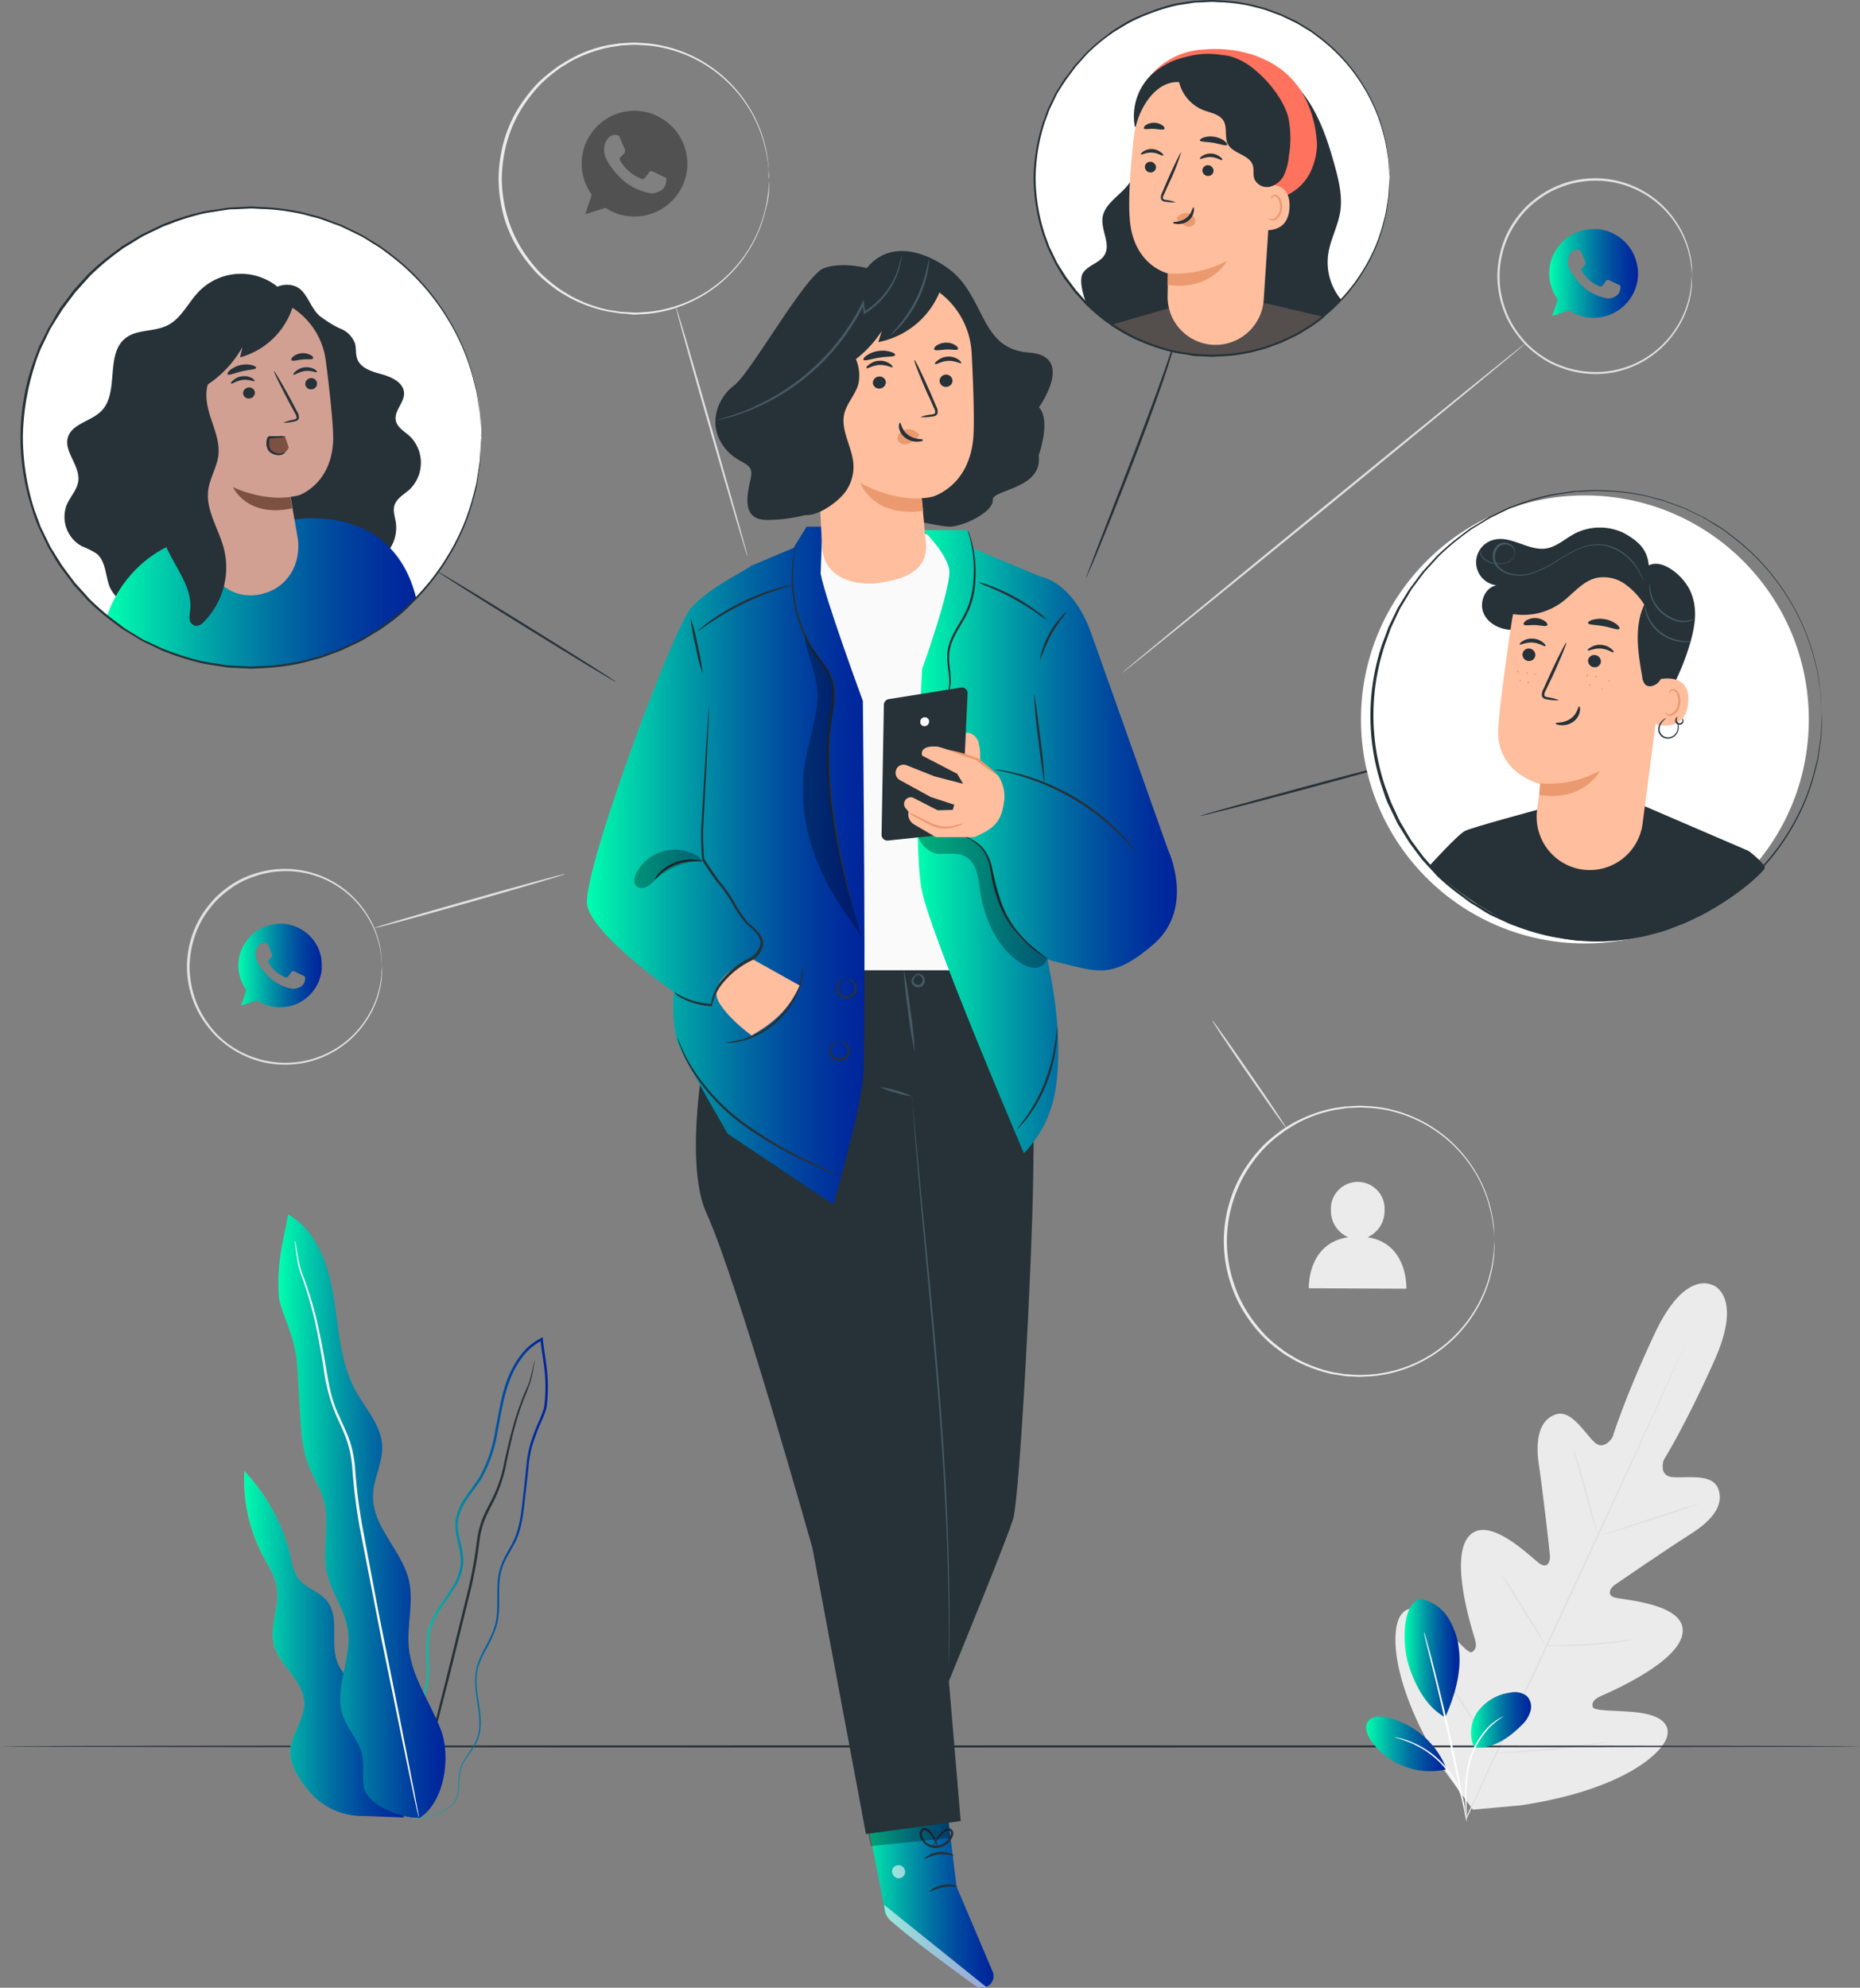
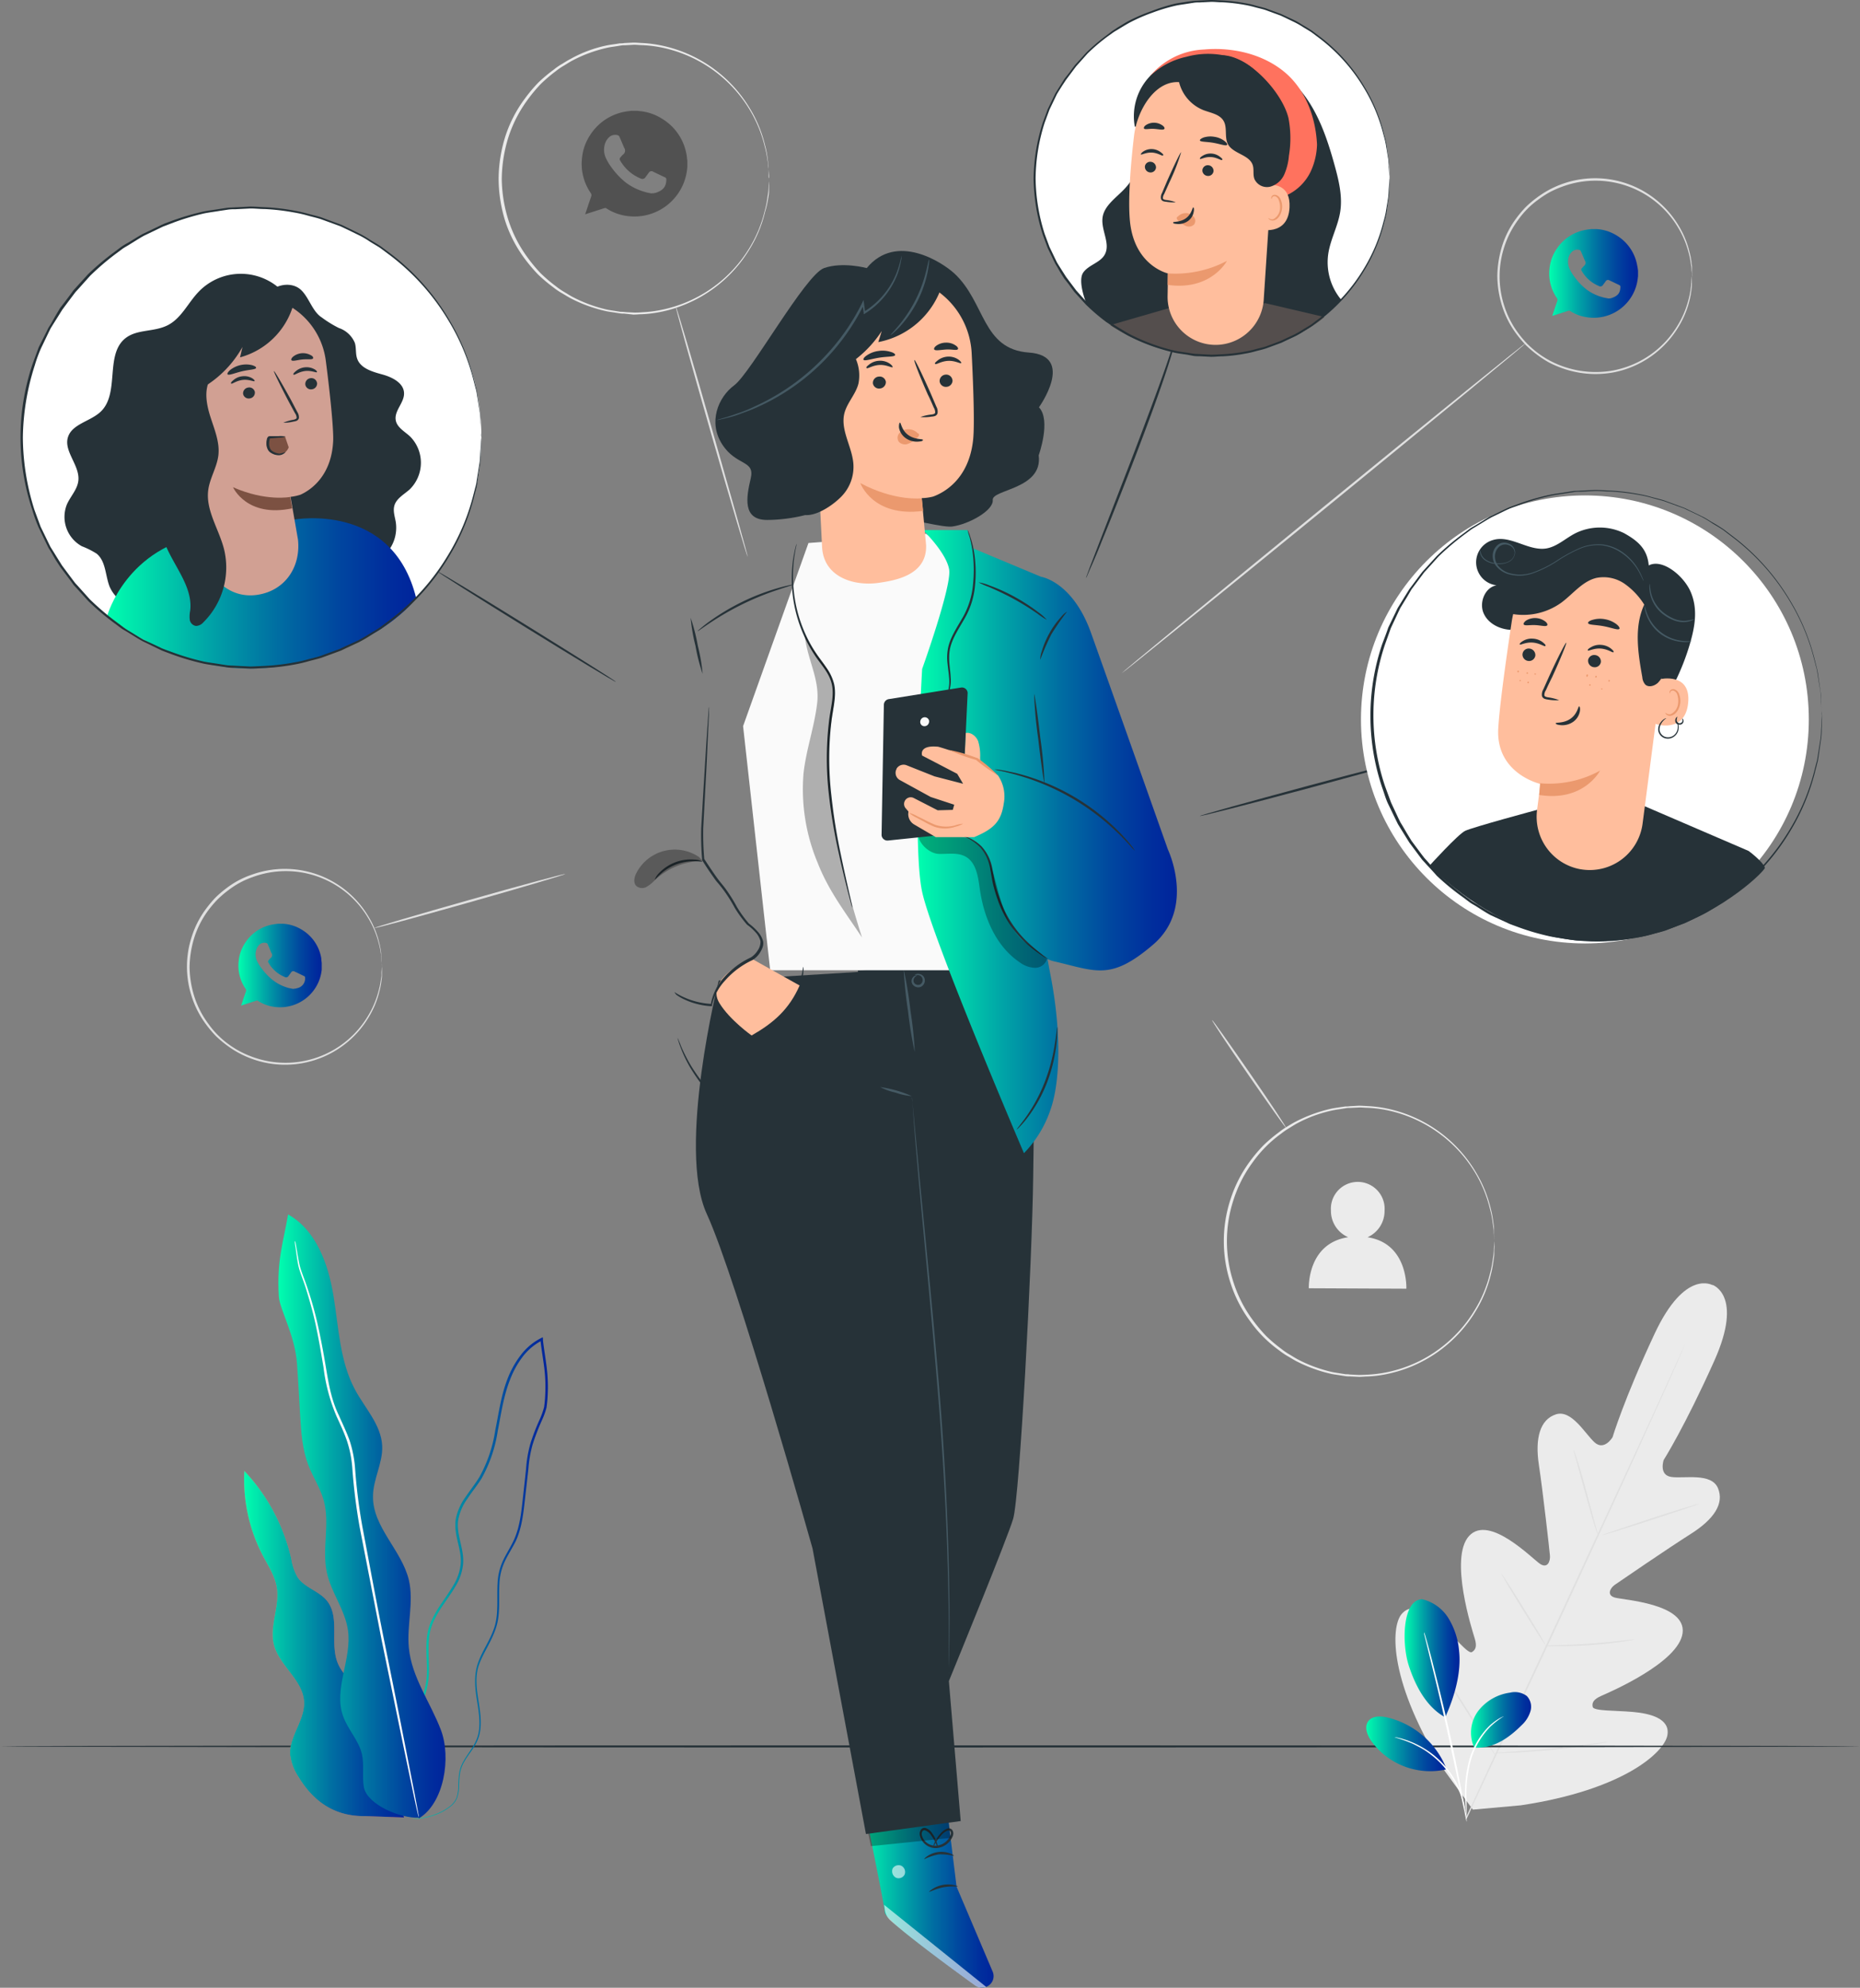
<svg xmlns="http://www.w3.org/2000/svg" xmlns:xlink="http://www.w3.org/1999/xlink" viewBox="0 0 503.62 538">
  <rect x="0" y="0" width="503.62" height="538" fill="#808080" stroke="none" />
  <defs>
    <style>.cls-1{fill:#ebebeb;}.cls-2{fill:#e0e0e0;}.cls-3{fill:#263238;}.cls-4{fill:#ff725e;}.cls-5{fill:url(#linear-gradient);}.cls-6{fill:url(#linear-gradient-2);}.cls-7{fill:url(#linear-gradient-3);}.cls-8{fill:#fff;}.cls-9{fill:url(#linear-gradient-4);}.cls-10{fill:url(#linear-gradient-5);}.cls-11{fill:url(#linear-gradient-6);}.cls-12{fill:#ffbe9d;}.cls-13{fill:#eb996e;}.cls-14{fill:#455a64;}.cls-15{fill:#544e4d;}.cls-16{fill:url(#linear-gradient-7);}.cls-17{opacity:0.6;}.cls-18{opacity:0.3;}.cls-19{fill:#fafafa;}.cls-20{fill:url(#linear-gradient-8);}.cls-21{fill:url(#linear-gradient-9);}.cls-22{fill:url(#linear-gradient-10);}.cls-23{fill:#d1a093;}.cls-24{fill:#7c5142;}.cls-25{fill:#515151;}.cls-26{fill:url(#linear-gradient-11);}.cls-27{fill:url(#linear-gradient-12);}</style>
    <linearGradient id="linear-gradient" x1="66.1" y1="444.98" x2="109.39" y2="444.98" gradientUnits="userSpaceOnUse">
      <stop offset="0" stop-color="#00ffaf" />
      <stop offset="0.06" stop-color="#00edad" />
      <stop offset="0.32" stop-color="#00a6a7" />
      <stop offset="0.55" stop-color="#006ea2" />
      <stop offset="0.75" stop-color="#00469f" />
      <stop offset="0.91" stop-color="#002d9d" />
      <stop offset="1" stop-color="#00249c" />
    </linearGradient>
    <linearGradient id="linear-gradient-2" x1="106.23" y1="427.1" x2="148.27" y2="427.1" xlink:href="#linear-gradient" />
    <linearGradient id="linear-gradient-3" x1="75.38" y1="410.44" x2="120.63" y2="410.44" xlink:href="#linear-gradient" />
    <linearGradient id="linear-gradient-4" x1="380.31" y1="448.78" x2="395.19" y2="448.78" xlink:href="#linear-gradient" />
    <linearGradient id="linear-gradient-5" x1="398.29" y1="465.51" x2="414.58" y2="465.51" xlink:href="#linear-gradient" />
    <linearGradient id="linear-gradient-6" x1="369.96" y1="471.99" x2="391.54" y2="471.99" xlink:href="#linear-gradient" />
    <linearGradient id="linear-gradient-7" x1="232.58" y1="509.24" x2="269.03" y2="509.24" xlink:href="#linear-gradient" />
    <linearGradient id="linear-gradient-8" x1="158.96" y1="234.28" x2="234.1" y2="234.28" xlink:href="#linear-gradient" />
    <linearGradient id="linear-gradient-9" x1="248.44" y1="227.78" x2="318.66" y2="227.78" xlink:href="#linear-gradient" />
    <linearGradient id="linear-gradient-10" x1="29.05" y1="160.59" x2="112.64" y2="160.59" xlink:href="#linear-gradient" />
    <linearGradient id="linear-gradient-11" x1="419.51" y1="74" x2="443.52" y2="74" xlink:href="#linear-gradient" />
    <linearGradient id="linear-gradient-12" x1="64.51" y1="261.3" x2="87.11" y2="261.3" xlink:href="#linear-gradient" />
  </defs>
  <g id="Layer_2" data-name="Layer 2">
    <g id="Layer_1-2" data-name="Layer 1">
      <path class="cls-1" d="M463.75,347.87S456.3,343.27,448,361,436.62,389,436.62,389s-2.23,3.74-4.83,1.42-6.25-9-10.52-7.61-5.69,6.41-4.6,13.64,2.89,23.19,3,24.62-.59,3.51-2.61,2.25-13.79-13.56-19.27-7.62.85,25.59,1.51,27.75.24,3.11-.77,3.7-4.58-3.93-8.08-7.28-8.06-6.56-11-2.94-3.34,18.62,11.69,42.34l7.66,10.52,13-1.17c27.75-4.17,38.74-14.29,39.65-18.87s-4.6-6-9.41-6.41-10.52-.21-10.79-1.35.23-2.07,2.34-3,21-9,22-17-16.07-8.93-18.37-9.6-1.17-2.63,0-3.44,14.43-9.89,20.61-13.8,9.12-8.18,7.32-12.4-9.17-2.5-12.62-3-2.07-4.58-2.07-4.58,5.71-9,13.72-26.88-.57-20.56-.57-20.56" />
      <path class="cls-2" d="M396.81,492.19c5.93-13.12,16.86-36.23,26.12-56.2s17.65-38,23.64-51c3-6.55,5.4-11.84,7.09-15.52l1.92-4.22.51-1.09.18-.37a.82.82,0,0,1-.15.38,9.24,9.24,0,0,0-.46,1.11c-.44,1-1.07,2.42-1.86,4.26-1.63,3.68-4,9-7,15.56-5.93,13.16-14.22,31.18-23.46,51.11s-20.24,43.05-26.23,56.09" />
      <path class="cls-2" d="M426.05,392.38a3.93,3.93,0,0,1,.37.87c.21.57.48,1.4.81,2.44.66,2.05,1.5,4.93,2.34,8.11l2.19,8.18c.27,1,.5,1.8.67,2.46a4.86,4.86,0,0,1,.23.91,3,3,0,0,1-.38-.86c-.2-.57-.48-1.4-.79-2.43-.64-2.07-1.44-5-2.34-8.18l-2.24-8.18c-.27-1-.51-1.81-.69-2.47A4.92,4.92,0,0,1,426.05,392.38Z" />
      <path class="cls-2" d="M433.85,415.48c0-.1,5.84-2.09,13-4.44S460,406.88,460.07,407s-5.84,2.1-13.05,4.44S433.91,415.59,433.85,415.48Z" />
      <path class="cls-2" d="M418.26,445.43a4.4,4.4,0,0,1,1-.08l2.61-.07c2.21-.07,5.25-.17,8.61-.42s6.39-.55,8.59-.81l2.59-.28a6.2,6.2,0,0,1,1-.07,3.8,3.8,0,0,1-.94.23c-.6.11-1.48.25-2.58.42-2.18.31-5.22.67-8.59.91s-6.43.31-8.64.3h-2.61A4.36,4.36,0,0,1,418.26,445.43Z" />
      <path class="cls-2" d="M406.57,426a3.76,3.76,0,0,1,.54.72l1.33,2c1.1,1.72,2.61,4.1,4.24,6.74s3.11,5.06,4.16,6.82l1.17,2.08a3.26,3.26,0,0,1,.4.79,3.31,3.31,0,0,1-.53-.7l-1.33-2c-1.11-1.72-2.61-4.1-4.25-6.76s-3.11-5.05-4.15-6.8L407,426.83A3.33,3.33,0,0,1,406.57,426Z" />
      <path class="cls-2" d="M389.44,450.73a7.53,7.53,0,0,1,.68.92l1.7,2.57c1.43,2.2,3.39,5.24,5.52,8.61s4.06,6.43,5.42,8.66l1.6,2.66a4.83,4.83,0,0,1,.54,1,6.46,6.46,0,0,1-.66-.92l-1.72-2.58c-1.43-2.19-3.38-5.23-5.52-8.6s-4.05-6.44-5.42-8.66l-1.6-2.66A6,6,0,0,1,389.44,450.73Z" />
      <path class="cls-2" d="M404.69,474.46a6.65,6.65,0,0,1,1.17-.13l3.31-.22c2.79-.18,6.65-.45,10.9-.87s8.09-.89,10.87-1.27l3.28-.42a6.62,6.62,0,0,1,1.17-.11,9,9,0,0,1-1.17.26c-.77.14-1.88.34-3.27.55-2.77.45-6.6,1-10.87,1.38s-8.12.66-10.92.77c-1.41,0-2.54.09-3.32.09A7.33,7.33,0,0,1,404.69,474.46Z" />
      <path class="cls-2" d="M103.43,261.68a1.52,1.52,0,0,1-.06-.42l-.09-1.25v-.91a6.68,6.68,0,0,0-.18-1.09,18,18,0,0,0-.55-2.7,24.72,24.72,0,0,0-2.92-6.93,25.9,25.9,0,0,0-31.19-11,23.27,23.27,0,0,0-6.57,3.53,27.83,27.83,0,0,0-2.93,2.5,29.13,29.13,0,0,0-2.56,3,25.14,25.14,0,0,0-3.7,7.14,28.36,28.36,0,0,0-1.35,8.18,27.7,27.7,0,0,0,1.35,8.18,25,25,0,0,0,3.7,7.14,23.8,23.8,0,0,0,5.44,5.53,27.12,27.12,0,0,0,3.17,2,28.34,28.34,0,0,0,3.39,1.49A26,26,0,0,0,99.62,275a25,25,0,0,0,2.92-6.93,19.29,19.29,0,0,0,.55-2.7c.07-.39.14-.75.18-1.09s0-.64,0-.91c0-.53.07-.93.09-1.25a1.52,1.52,0,0,1,.06-.42,2.94,2.94,0,0,1,0,.42v2.17c0,.34-.09.7-.14,1.17a19.2,19.2,0,0,1-.52,2.72,24.39,24.39,0,0,1-2.85,7,26.34,26.34,0,0,1-38.49,7.74,30.51,30.51,0,0,1-3-2.54,31.83,31.83,0,0,1-2.6-3.08A25.5,25.5,0,0,1,52,270a26.07,26.07,0,0,1,0-16.74,25.28,25.28,0,0,1,3.8-7.3,31.61,31.61,0,0,1,2.59-3.07,29.3,29.3,0,0,1,3-2.55,23.7,23.7,0,0,1,6.75-3.59,26.33,26.33,0,0,1,31.68,11.41,24.76,24.76,0,0,1,2.86,7,20.7,20.7,0,0,1,.51,2.72c0,.41.12.77.14,1.11s0,.65,0,.93v1.25A2.08,2.08,0,0,1,103.43,261.68Z" />
      <path class="cls-2" d="M153.05,236.55c0,.17-11.48,3.58-25.71,7.61s-25.86,7.19-25.91,7,11.48-3.56,25.71-7.6S153,236.39,153.05,236.55Z" />
      <path class="cls-1" d="M370.28,334.87a7.77,7.77,0,0,0,4.61-7.16,7.28,7.28,0,0,0-14.52-1.08,6.81,6.81,0,0,0,0,1,7.74,7.74,0,0,0,4.67,7.23c-11.17,1.68-10.66,13.82-10.66,13.82l26.41.12S381.35,336.54,370.28,334.87Z" />
      <path class="cls-1" d="M404.63,335.89a4.36,4.36,0,0,0-.06-.59c-.05-.38-.07-1-.11-1.73a7.27,7.27,0,0,0-.08-1.27c-.09-.47-.16-1-.24-1.52a25.3,25.3,0,0,0-.76-3.76,34.66,34.66,0,0,0-4-9.67,36.52,36.52,0,0,0-24.48-17,35.47,35.47,0,0,0-4.58-.52c-.79,0-1.57-.11-2.34-.08l-2.4.11a5.61,5.61,0,0,0-1.17.08l-1.17.19c-.8.13-1.62.22-2.43.4A38.53,38.53,0,0,0,356,301.9a37.65,37.65,0,0,0-4.68,2.08c-.76.41-1.49.89-2.25,1.35a19.15,19.15,0,0,0-2.18,1.5,33.39,33.39,0,0,0-7.65,7.68,35.17,35.17,0,0,0-5.17,10,35.79,35.79,0,0,0,0,22.82,35,35,0,0,0,5.17,10,42.55,42.55,0,0,0,3.51,4.19,39.15,39.15,0,0,0,4.11,3.5,17.91,17.91,0,0,0,2.17,1.51c.76.44,1.5.93,2.26,1.34a36.71,36.71,0,0,0,4.67,2.08,38.72,38.72,0,0,0,4.83,1.42c.81.16,1.62.26,2.43.4l1.17.18a5.61,5.61,0,0,1,1.17.08l2.39.12c.8,0,1.58-.06,2.34-.08a35.11,35.11,0,0,0,4.58-.54,35.83,35.83,0,0,0,15.25-6.75,36.31,36.31,0,0,0,9.23-10.29,34.57,34.57,0,0,0,4.05-9.65,28.13,28.13,0,0,0,.76-3.76c.08-.55.18-1,.23-1.52s.06-.89.08-1.28c0-.73.1-1.32.12-1.73a4.25,4.25,0,0,1,.06-.59v.59c0,.39,0,1-.06,1.75v1.27a13.43,13.43,0,0,1-.2,1.53,28.89,28.89,0,0,1-.71,3.8,34.67,34.67,0,0,1-4,9.77A36.68,36.68,0,0,1,375,372a31.82,31.82,0,0,1-4.67.55c-.8,0-1.59.11-2.4.1l-2.43-.12a7.25,7.25,0,0,1-1.23-.07l-1.22-.19c-.82-.14-1.65-.23-2.48-.39a38.13,38.13,0,0,1-4.9-1.43,38.55,38.55,0,0,1-4.8-2.1c-.77-.42-1.52-.9-2.34-1.36a20.84,20.84,0,0,1-2.22-1.53,33.88,33.88,0,0,1-7.78-7.8,35.29,35.29,0,0,1-5.26-10.13,36.3,36.3,0,0,1,0-23.21,35.61,35.61,0,0,1,5.26-10.12,40.53,40.53,0,0,1,3.61-4.25,41.18,41.18,0,0,1,4.17-3.51,19.87,19.87,0,0,1,2.22-1.53c.77-.45,1.52-.94,2.34-1.35a39.93,39.93,0,0,1,9.7-3.51c.83-.17,1.66-.27,2.48-.4l1.22-.18a7.31,7.31,0,0,0,1.23-.07l2.43-.13c.8,0,1.6.07,2.34.1a34.8,34.8,0,0,1,4.67.55,36.66,36.66,0,0,1,24.68,17.36,34.61,34.61,0,0,1,4,9.78,28.6,28.6,0,0,1,.71,3.78c.07.57.17,1.07.2,1.55v1.27a13.9,13.9,0,0,0,.06,1.74A4.73,4.73,0,0,0,404.63,335.89Z" />
      <path class="cls-2" d="M348.18,305.19c-.14.09-4.68-6.34-10.24-14.37s-9.88-14.6-9.74-14.7,4.68,6.34,10.24,14.37S348.32,305.09,348.18,305.19Z" />
      <path class="cls-2" d="M458.16,74.78a1.52,1.52,0,0,1-.06-.42,6.09,6.09,0,0,0-.1-1.24,6.06,6.06,0,0,0-.05-.92c-.06-.34-.11-.69-.18-1.09a19.29,19.29,0,0,0-.55-2.7,25,25,0,0,0-2.92-6.93,26,26,0,0,0-31.19-11,28.27,28.27,0,0,0-3.39,1.48A26,26,0,0,0,416.55,54a23.27,23.27,0,0,0-5.48,5.5,25.14,25.14,0,0,0-3.7,7.14,25.73,25.73,0,0,0,0,16.36,24.88,24.88,0,0,0,3.7,7.14,28,28,0,0,0,2.54,3,29.17,29.17,0,0,0,2.93,2.51,27.72,27.72,0,0,0,3.18,2,26.62,26.62,0,0,0,17,2.63,26,26,0,0,0,17.52-12.2,25,25,0,0,0,2.93-6.93,22.13,22.13,0,0,0,.56-2.69,10.74,10.74,0,0,1,.16-1.1c0-.34,0-.64.06-.91,0-.52.07-.93.09-1.24a2.12,2.12,0,0,1,.06-.43,3.09,3.09,0,0,1,0,.43v2.16c0,.33-.09.72-.14,1.17a21.13,21.13,0,0,1-.5,2.73,24.79,24.79,0,0,1-2.87,7,26.37,26.37,0,0,1-17.76,12.53,26.71,26.71,0,0,1-13.92-1.17,29.36,29.36,0,0,1-3.5-1.52A28.92,28.92,0,0,1,416.18,96a32,32,0,0,1-3-2.55,31.61,31.61,0,0,1-2.59-3.07,25.21,25.21,0,0,1-3.8-7.31,27.93,27.93,0,0,1-1.37-8.36,28.59,28.59,0,0,1,1.37-8.37,25.21,25.21,0,0,1,3.8-7.31A30.14,30.14,0,0,1,413.16,56a29.33,29.33,0,0,1,3-2.53,27.11,27.11,0,0,1,3.25-2.08,26.34,26.34,0,0,1,35.19,9.84,24.94,24.94,0,0,1,2.86,7A19.55,19.55,0,0,1,458,71c0,.4.12.76.14,1.1s0,.64,0,.92v1.25A2.37,2.37,0,0,1,458.16,74.78Z" />
      <path class="cls-2" d="M413.33,92.71c.1.13-24.36,20.27-54.64,45s-54.92,44.65-55,44.52,24.35-20.27,54.63-45S413.22,92.58,413.33,92.71Z" />
      <path class="cls-1" d="M208.21,48.28a5.81,5.81,0,0,1,0-.59c0-.42-.07-1-.12-1.73,0-.38-.06-.8-.08-1.27s-.15-1-.23-1.53a28,28,0,0,0-.77-3.75,35,35,0,0,0-4-9.67,36.37,36.37,0,0,0-24.48-17,35.08,35.08,0,0,0-4.58-.52c-.77,0-1.57-.11-2.34-.1l-2.39.13a5.57,5.57,0,0,0-1.17.08l-1.17.19c-.81.13-1.63.22-2.44.4a38,38,0,0,0-4.82,1.41,36.1,36.1,0,0,0-4.67,2.08c-.77.41-1.5.89-2.26,1.35a17.86,17.86,0,0,0-2.18,1.49,40.49,40.49,0,0,0-4.11,3.51,41.1,41.1,0,0,0-3.5,4.19,35.54,35.54,0,0,0-5.18,10,39.16,39.16,0,0,0-1.86,11.42,38.37,38.37,0,0,0,1.86,11.4,35.07,35.07,0,0,0,5.18,10,40.16,40.16,0,0,0,3.5,4.2,40.39,40.39,0,0,0,4.11,3.5,19.23,19.23,0,0,0,2.18,1.51c.76.44,1.49.92,2.26,1.34a38.28,38.28,0,0,0,9.49,3.5c.81.16,1.63.26,2.44.4l1.17.18a6.46,6.46,0,0,1,1.17.07l2.39.13a20.17,20.17,0,0,0,2.34-.09,32,32,0,0,0,4.57-.53,36.37,36.37,0,0,0,24.48-17,34.54,34.54,0,0,0,4-9.65,25.35,25.35,0,0,0,.78-3.76c.08-.55.18-1.05.23-1.52s.06-.9.08-1.28a15.27,15.27,0,0,1,.12-1.72q0-.3,0-.6v3.61a13.58,13.58,0,0,1-.21,1.53,24.61,24.61,0,0,1-.86,3.78,34,34,0,0,1-4,9.77,36.66,36.66,0,0,1-24.68,17.36,33.38,33.38,0,0,1-4.68.55c-.79,0-1.59.11-2.33.09L169,84.88a6.24,6.24,0,0,1-1.17-.07l-1.23-.19c-.82-.14-1.65-.23-2.47-.4a41.59,41.59,0,0,1-4.9-1.42,38,38,0,0,1-4.8-2.11c-.78-.42-1.53-.91-2.33-1.36a17.88,17.88,0,0,1-2.23-1.52,42.43,42.43,0,0,1-4.18-3.51,44.18,44.18,0,0,1-3.6-4.25,35.57,35.57,0,0,1-5.27-10.13A39.13,39.13,0,0,1,135,48.31a39.39,39.39,0,0,1,1.89-11.6,35.38,35.38,0,0,1,5.29-10.11,40.66,40.66,0,0,1,3.6-4.27,41.2,41.2,0,0,1,4.18-3.5,16.83,16.83,0,0,1,2.22-1.53c.76-.46,1.51-.95,2.34-1.37a34.18,34.18,0,0,1,9.65-3.61c.82-.18,1.65-.27,2.47-.4l1.22-.19a5.47,5.47,0,0,0,1.17-.08l2.43-.12c.81,0,1.6.07,2.34.11a33.24,33.24,0,0,1,4.67.55,36.62,36.62,0,0,1,24.68,17.35,34.58,34.58,0,0,1,4,9.81,24.46,24.46,0,0,1,.72,3.78c.07.56.16,1.07.21,1.53s0,.9,0,1.29v1.74A.93.93,0,0,0,208.21,48.28Z" />
      <path class="cls-2" d="M202.46,150.75c-.16,0-4.67-15.12-10.06-33.89s-9.63-34-9.47-34.07,4.68,15.19,10,33.89S202.6,150.72,202.46,150.75Z" />
      <g id="freepik--Floor--inject-137">
        <path class="cls-3" d="M503.62,472.68c0,.15-112.75.29-251.8.29S0,472.83,0,472.68s112.72-.29,251.82-.29S503.62,472.51,503.62,472.68Z" />
      </g>
      <g id="freepik--Plants--inject-137">
        <path class="cls-4" d="M102.22,467.52c.9-3.45-1.37-6.92-3.91-9.42s-5.58-4.75-6.9-8.07c-2.14-5.37.73-12.32-2.91-16.8-2.15-2.64-6-3.5-7.92-6.33a14.76,14.76,0,0,1-1.71-5,51.11,51.11,0,0,0-12.71-23.78,44.44,44.44,0,0,0,5,22.93c1.48,2.82,3.29,5.55,3.78,8.69.8,5.11-2.05,10.37-.8,15.38,1.44,5.74,7.88,9.57,8.18,15.48.26,5-4.09,9.34-3.76,14.35a13.59,13.59,0,0,0,2.21,5.91c3.87,6.42,9.52,10.82,18.11,10.68l10.52.38Z" />
        <path class="cls-5" d="M102.22,467.52c.9-3.45-1.37-6.92-3.91-9.42s-5.58-4.75-6.9-8.07c-2.14-5.37.73-12.32-2.91-16.8-2.15-2.64-6-3.5-7.92-6.33a14.76,14.76,0,0,1-1.71-5,51.11,51.11,0,0,0-12.71-23.78,44.44,44.44,0,0,0,5,22.93c1.48,2.82,3.29,5.55,3.78,8.69.8,5.11-2.05,10.37-.8,15.38,1.44,5.74,7.88,9.57,8.18,15.48.26,5-4.09,9.34-3.76,14.35a13.59,13.59,0,0,0,2.21,5.91c3.87,6.42,9.52,10.82,18.11,10.68l10.52.38Z" />
        <path class="cls-6" d="M111.53,492.14a8.5,8.5,0,0,0,2.89-.05,18.45,18.45,0,0,0,3.42-.87,14.55,14.55,0,0,0,4.22-2.34,5.8,5.8,0,0,0,1.74-2.33,10.78,10.78,0,0,0,.49-3.14,29.91,29.91,0,0,1,.25-3.41,9.39,9.39,0,0,1,1.28-3.38c1.24-2.18,3.3-4.24,4-7.19s.21-6.07-.28-9.22-1-6.6.25-9.89,3.43-6.25,4.59-10,.61-7.77.85-11.69a15.55,15.55,0,0,1,1.37-5.84c.85-1.86,2-3.61,3-5.57,1.87-4,2.19-8.45,2.7-12.86q.38-3.33.76-6.72a33.4,33.4,0,0,1,1.17-6.73,61.14,61.14,0,0,1,2.51-6.51,21.2,21.2,0,0,0,1.23-3.4c.17-1.2.28-2.4.33-3.61a43.34,43.34,0,0,0-.28-7.29c-.29-2.42-.72-4.83-1-7.26v-.42l-.06-.49-.43.22a16,16,0,0,0-5.65,4.78,25.74,25.74,0,0,0-3.51,6.4c-1.75,4.53-2.34,9.26-3.27,13.78a37.6,37.6,0,0,1-4.33,12.73c-1.17,1.87-2.54,3.58-3.77,5.41a15,15,0,0,0-2.61,6c-.62,4.44,1.83,8.35,1.32,12.29a13.72,13.72,0,0,1-1.91,5.46c-1,1.68-2.08,3.23-3.15,4.8a31.43,31.43,0,0,0-2.83,4.86,15.27,15.27,0,0,0-1.29,5.27c-.25,3.51.25,6.91,0,10.09a23,23,0,0,1-2.6,8.64c-1.27,2.59-2.68,4.94-3.86,7.2-.6,1.17-1.17,2.25-1.61,3.36a17.94,17.94,0,0,0-.92,3.32,21.16,21.16,0,0,0-.07,6,15.28,15.28,0,0,0,3,7.66,6.79,6.79,0,0,0,.86.92,3.91,3.91,0,0,0,.69.59c.39.29.6.42.6.42a13.85,13.85,0,0,1-2-2,15.2,15.2,0,0,1-2.85-7.61,21,21,0,0,1,.13-5.92,16.46,16.46,0,0,1,.93-3.24c.45-1.09,1-2.19,1.6-3.31,1.17-2.25,2.63-4.58,3.93-7.19a23.47,23.47,0,0,0,2.69-8.8c.28-3.24-.21-6.61.06-10.08a14.76,14.76,0,0,1,1.26-5.1,31.43,31.43,0,0,1,2.79-4.75c1.06-1.56,2.21-3.13,3.19-4.83a14.1,14.1,0,0,0,2-5.69c.51-4.2-1.92-8.18-1.29-12.26a14.24,14.24,0,0,1,2.52-5.74c1.16-1.8,2.6-3.51,3.79-5.42a38.17,38.17,0,0,0,4.41-12.95c.9-4.55,1.53-9.23,3.26-13.66a24.82,24.82,0,0,1,3.38-6.24,15.5,15.5,0,0,1,5.43-4.58l-.49-.27v.42c.27,2.46.7,4.87,1,7.27a40.93,40.93,0,0,1,.27,7.17,34.14,34.14,0,0,1-.31,3.51,22.46,22.46,0,0,1-1.17,3.28,57.65,57.65,0,0,0-2.54,6.58,33.76,33.76,0,0,0-1.17,6.84q-.36,3.41-.73,6.73c-.5,4.42-.84,8.83-2.63,12.66-.89,1.9-2.07,3.67-2.95,5.59a16.08,16.08,0,0,0-1.41,6.06c-.23,4.05.3,8-.79,11.61s-3.39,6.57-4.55,10-.73,7-.22,10.12,1,6.25.34,9.05-2.61,4.87-3.88,7.11a9.68,9.68,0,0,0-1.3,3.51,28.25,28.25,0,0,0-.22,3.44,10.6,10.6,0,0,1-.46,3.06,5.65,5.65,0,0,1-1.62,2.21,14.28,14.28,0,0,1-4.13,2.33,17.78,17.78,0,0,1-3.36.92,12.93,12.93,0,0,1-2.14.21Z" />
-         <path class="cls-3" d="M144.77,368.22a1.42,1.42,0,0,0-.11.33l-.23.95c-.21.83-.46,2.08-.86,3.63s-1.36,3.32-2.18,5.49-1.71,4.68-2.49,7.47-1.52,5.91-2.27,9.26a38.77,38.77,0,0,1-3.36,10.27c-.87,1.71-1.84,3.43-2.61,5.33a25.11,25.11,0,0,0-1.51,6,122.46,122.46,0,0,1-2.26,12.78c-2.12,8.62-4.13,16.83-6,24.31s-3.57,14.15-5,19.87-2.5,10.17-3.3,13.38c-.37,1.54-.65,2.76-.86,3.65-.1.38-.16.68-.21.94a.92.92,0,0,0,0,.33,1.18,1.18,0,0,0,.1-.3c.08-.26.16-.57.28-.95.24-.88.57-2.08,1-3.61.86-3.2,2-7.74,3.51-13.32s3.2-12.36,5.13-19.79l6-24.32a117.71,117.71,0,0,0,2.27-12.77,23.92,23.92,0,0,1,1.46-5.84c.74-1.85,1.7-3.57,2.56-5.3a39.5,39.5,0,0,0,3.36-10.43c.72-3.35,1.4-6.46,2.17-9.25s1.58-5.29,2.4-7.45a58.24,58.24,0,0,0,2.08-5.57c.38-1.61.56-2.84.72-3.68l.18-1A1.35,1.35,0,0,0,144.77,368.22Z" />
        <path class="cls-7" d="M113.38,492.18c6.87-4.08,8.84-16.48,6-23.95S111.47,454,110.7,446c-.6-6.11,1.41-12.39,0-18.37-1.93-8.06-9.81-14.32-9.71-22.6,0-4.68,2.7-9,2.49-13.69-.26-5.7-4.68-10.22-7.34-15.19-4.15-7.69-4.43-16.78-5.84-25.39S85.62,332.93,78,328.7C76.79,336,74.89,341,75.5,350.9c.22,3.51,4.36,10.38,4.92,18.19.34,4.67.57,9.35.85,14s.58,9.16,2.2,13.42c1.25,3.25,3.25,6.2,4.18,9.57,1.75,6.32-.54,13.17.86,19.57,1.17,5.44,4.95,10.11,5.71,15.62,1.09,7.72-3.92,15.76-1.35,23.13,1.26,3.67,4.27,6.61,5.13,10.38.66,2.93,0,6,.53,9,1,4.74,10,8.44,14.87,8.18" />
        <path class="cls-8" d="M79.84,335.89a1.48,1.48,0,0,0,0,.42,9.92,9.92,0,0,0,.16,1.17c.15,1,.33,2.6.69,4.61s1.42,4.29,2.25,7,1.75,5.85,2.52,9.41,1.45,7.43,2.14,11.63a48.44,48.44,0,0,0,3.5,13.15c1,2.19,2.05,4.39,2.85,6.73a30.37,30.37,0,0,1,1.45,7.43,153.72,153.72,0,0,0,2,16L103.35,444c1.93,9.35,3.66,17.8,5.12,24.9s2.66,12.76,3.5,16.77c.42,1.94.75,3.51,1,4.56l.28,1.17a1.82,1.82,0,0,0,.11.4,2.94,2.94,0,0,0,0-.42c-.06-.31-.13-.69-.21-1.17-.21-1.09-.5-2.62-.86-4.58-.79-4-1.91-9.75-3.3-16.82s-3.1-15.55-5-24.93-3.8-19.71-5.85-30.56a149.14,149.14,0,0,1-2-15.91,31.63,31.63,0,0,0-1.5-7.58c-.84-2.33-1.94-4.59-2.9-6.77-2.08-4.3-2.8-8.8-3.5-13S86.81,362,86,358.41A95.16,95.16,0,0,0,83.37,349c-.87-2.75-1.94-5-2.34-7s-.62-3.51-.82-4.59L80,336.23A1.75,1.75,0,0,0,79.84,335.89Z" />
        <path class="cls-9" d="M384.92,432.81a11.48,11.48,0,0,1,7.31,5.25,20.21,20.21,0,0,1,2.83,8.73c.67,5.94-1.27,12.53-3.75,18-5.84-3.13-8.67-10.28-9.87-14-1.91-5.85-1.78-17.66,3.5-17.93" />
        <path class="cls-10" d="M399.16,473a9.85,9.85,0,0,1,1-9.8,13.05,13.05,0,0,1,8.69-5.07,5.45,5.45,0,0,1,4.54.9,4.17,4.17,0,0,1,1,4.12,8.39,8.39,0,0,1-2.33,3.73c-3.62,3.62-7.78,6.46-12.86,6.12" />
        <path class="cls-8" d="M397,492.17a7.3,7.3,0,0,1-.11-1.23c0-.86-.08-2-.14-3.34a34.7,34.7,0,0,1,1-11,21.07,21.07,0,0,1,5.57-9.52,14.78,14.78,0,0,1,2.69-2c.34-.2.62-.31.81-.41s.29-.13.31-.11a22,22,0,0,0-3.6,2.77,21.7,21.7,0,0,0-5.37,9.41,37,37,0,0,0-1.06,10.9v3.35A6.34,6.34,0,0,1,397,492.17Z" />
        <path class="cls-8" d="M385.61,441.8a3.36,3.36,0,0,1,.18.5l.43,1.47c.37,1.28.87,3.14,1.48,5.44,1.17,4.59,2.8,11,4.41,18.05s2.88,13.54,3.76,18.21c.43,2.34.77,4.23,1,5.55.09.62.18,1.17.24,1.51a2.47,2.47,0,0,1,0,.54,4.42,4.42,0,0,1-.14-.52l-.31-1.5c-.28-1.36-.67-3.23-1.17-5.52-.95-4.67-2.34-11.09-3.89-18.17s-3.13-13.47-4.27-18.08c-.56-2.27-1-4.13-1.34-5.47-.15-.61-.27-1.1-.36-1.48A2.39,2.39,0,0,1,385.61,441.8Z" />
        <path class="cls-11" d="M391.54,478.46a22.94,22.94,0,0,0-16-13.63c-1.81-.41-4.06-.43-5.11,1.09s-.27,3.62.77,5.17a19.65,19.65,0,0,0,20.3,7.83" />
        <path class="cls-8" d="M377.61,470.19a4.64,4.64,0,0,1,1.17.21,8.43,8.43,0,0,1,1.31.35,15,15,0,0,1,1.71.59,21,21,0,0,1,2,.89,22.18,22.18,0,0,1,2.18,1.23,23.52,23.52,0,0,1,7.9,8.18,24,24,0,0,1,1.17,2.25,17.88,17.88,0,0,1,.78,2,16.14,16.14,0,0,1,.48,1.74,10.11,10.11,0,0,1,.27,1.33,5.12,5.12,0,0,1,.13,1.17c-.09,0-.29-1.63-1.17-4.11a20.47,20.47,0,0,0-.82-2,18.54,18.54,0,0,0-1.17-2.2,25.26,25.26,0,0,0-3.41-4.5,26.36,26.36,0,0,0-4.36-3.59,24.35,24.35,0,0,0-2.18-1.22c-.64-.35-1.29-.65-2-.93C379.22,470.61,377.59,470.27,377.61,470.19Z" />
      </g>
      <g id="freepik--character-4--inject-137">
        <path class="cls-3" d="M383.66,205.15c0,.17-13.09,3.8-29.34,8.18s-29.45,7.7-29.48,7.54,13.09-3.8,29.33-8.18S383.6,205,383.66,205.15Z" />
        <circle class="cls-8" cx="429.13" cy="194.72" r="60.63" />
        <path class="cls-3" d="M493.32,193.71a9,9,0,0,0-.08-1c-.08-.65-.1-1.64-.18-2.9,0-.63-.07-1.34-.11-2.13s-.25-1.62-.39-2.54-.3-1.92-.47-3a8.31,8.31,0,0,0-.35-1.63l-.44-1.7a57.66,57.66,0,0,0-6.74-16.19,60.4,60.4,0,0,0-15.44-17.23l-2.63-2c-.93-.61-1.89-1.17-2.85-1.75a31.27,31.27,0,0,0-2.91-1.76l-3.15-1.51-1.6-.76-1.69-.61-3.41-1.25c-1.17-.39-2.34-.63-3.58-1a30.89,30.89,0,0,0-3.67-.83,58.28,58.28,0,0,0-7.68-.9c-1.31,0-2.63-.16-4-.15l-4,.21a10.66,10.66,0,0,0-2,.13l-2,.31c-1.36.22-2.73.39-4.08.67a60,60,0,0,0-8.1,2.34l-2,.73c-.34.13-.68.24-1,.38l-1,.46-3.91,1.9c-1.29.7-2.51,1.5-3.78,2.25-.62.4-1.28.74-1.88,1.17l-1.79,1.33a70.87,70.87,0,0,0-6.88,5.85l-3.07,3.4-.79.85-.69.92-1.39,1.86-1.4,1.87-1.17,2-1.22,2-.61,1c-.19.34-.34.71-.52,1.06L376.59,170,375,174.45a60.16,60.16,0,0,0,0,38.29c.55,1.49,1.1,3,1.65,4.48l2,4.28.53,1.07.61,1,1.17,2,1.22,2,1.39,1.87,1.39,1.86.71.92.77.85c1,1.17,2.07,2.27,3.08,3.4a69.81,69.81,0,0,0,6.89,5.85l1.78,1.33c.6.44,1.25.78,1.89,1.17,1.26.76,2.48,1.56,3.77,2.25l3.91,1.9,1,.48,1,.37,2,.74a65.12,65.12,0,0,0,8.1,2.33c1.36.28,2.73.45,4.08.67l2,.3c.68.1,1.36.1,2,.14l4,.2c1.32,0,2.64-.1,3.95-.15a56.44,56.44,0,0,0,7.68-.89,30.45,30.45,0,0,0,3.67-.83c1.17-.33,2.42-.57,3.58-1l3.42-1.25,1.68-.6,1.6-.78,3.16-1.5c1.05-.48,2-1.17,3-1.72s1.94-1.17,2.86-1.75l2.62-2a60.76,60.76,0,0,0,15.45-17.24,58,58,0,0,0,6.73-16.19l.44-1.71a8.71,8.71,0,0,0,.35-1.61c.17-1.06.33-2.06.47-3s.3-1.76.39-2.55.08-1.49.11-2.13c.08-1.25.14-2.22.18-2.89s.08-1,.08-1v1c0,.65-.07,1.64-.12,2.9a18.25,18.25,0,0,1-.09,2.14c-.09.78-.23,1.63-.36,2.56s-.28,1.91-.44,3a11.21,11.21,0,0,1-.33,1.63c-.14.55-.28,1.17-.44,1.71a58,58,0,0,1-6.67,16.3,60.63,60.63,0,0,1-15.47,17.41l-2.64,2c-.94.62-1.91,1.17-2.88,1.77a27.39,27.39,0,0,1-3,1.75l-3.16,1.53-1.62.77-1.69.62L451,251.84c-1.17.4-2.34.64-3.6,1a29.13,29.13,0,0,1-3.7.84,56,56,0,0,1-7.74.93c-1.32,0-2.65.17-4,.15l-4-.2a10.81,10.81,0,0,1-2.05-.13l-2-.3c-1.37-.23-2.76-.39-4.12-.67a64.18,64.18,0,0,1-8.18-2.34l-2-.73c-.34-.13-.69-.25-1-.39l-1-.47-4-1.83c-1.29-.7-2.53-1.52-3.82-2.34-.62-.4-1.29-.73-1.89-1.17l-1.8-1.35A65.78,65.78,0,0,1,389,237c-1-1.16-2.08-2.27-3.12-3.43l-.79-.85-.71-.94-1.4-1.88-1.4-1.88-1.24-2-1.24-2-.61-1-.53-1.08-2.09-4.32c-.7-1.45-1.1-3-1.66-4.54a60.85,60.85,0,0,1,0-38.65c.56-1.52,1.17-3,1.67-4.55l2.08-4.31c.18-.36.34-.73.53-1.08l.62-1,1.23-2,1.24-2,1.41-1.88,1.4-1.88.7-.92.79-.87,3.12-3.42a67.47,67.47,0,0,1,6.95-5.9l1.8-1.35c.6-.45,1.27-.79,1.89-1.17,1.29-.76,2.53-1.57,3.82-2.33l4-1.91,1-.47c.32-.14.68-.25,1-.38l2-.74a64.18,64.18,0,0,1,8.18-2.34c1.37-.28,2.76-.44,4.12-.66l2-.32c.67-.08,1.36-.08,2-.13l4.06-.19c1.34,0,2.67.11,4,.16a57.68,57.68,0,0,1,7.75.91,32.9,32.9,0,0,1,3.69.85c1.17.33,2.45.59,3.61,1l3.44,1.27,1.69.63c.55.24,1.09.51,1.62.77l3.18,1.53c1.05.48,2,1.17,3,1.73s1.94,1.17,2.86,1.77l2.64,2a60.63,60.63,0,0,1,15.47,17.41,58,58,0,0,1,6.69,16.3l.43,1.72a11.23,11.23,0,0,1,.34,1.63c.15,1.06.3,2.07.43,3s.29,1.76.36,2.56.06,1.49.1,2.14c0,1.26.08,2.22.11,2.89S493.32,193.71,493.32,193.71Z" />
        <path class="cls-3" d="M387,234.37s7.71-8.51,9.7-9.49,19.44-5.67,19.44-5.67l27.72-1.63,29.59,12.73s3.83,2.8,4.41,4.54C478.49,235.84,434.23,279.61,387,234.37Z" />
        <path class="cls-3" d="M404.43,146.11c4.68-1.27,9.41,3.07,14.21,2.34,2.93-.48,5.19-2.71,7.82-4.07a14.93,14.93,0,0,1,13.23-.1c3.88,2.14,6.35,4.36,6.73,8.76,3.66-1.94,9.49,2.78,11.37,7.2s1.23,8.91-.08,13.53a63.59,63.59,0,0,1-11.25,22c-.46.57-1.17,1.17-1.83.86-.45-.22-.58-.8-.64-1.31-.55-4.29.14-8.62.66-12.91s.85-8.73-.38-12.86-4.3-8-8.51-9a13.68,13.68,0,0,0-9.24,1.66c-2.83,1.46-5.35,3.5-8.06,5.16a17.62,17.62,0,0,1-8.93,3.11c-3.2,0-6.57-1.59-7.83-4.52s.4-7,3.51-7.54a6.27,6.27,0,0,1-.85-12.29Z" />
        <path class="cls-12" d="M451,174.86l-6.25,48.07a14.42,14.42,0,0,1-16.18,12.43l-.69-.1h0a14.43,14.43,0,0,1-11.69-16.08c.47-3.63.85-6.64.88-7,0,0-12.09-2.74-11.4-15,.34-5.91,2-18,3.66-29a22.83,22.83,0,0,1,24.14-19.36l1.17.08C447.26,150.59,453,162.25,451,174.86Z" />
        <path class="cls-13" d="M417,212a28.44,28.44,0,0,0,16.24-3.43s-4.37,8.54-16.49,6.59Z" />
        <path class="cls-3" d="M412.24,177a1.75,1.75,0,0,0,1.55,1.89,1.7,1.7,0,0,0,1.92-1.45h0a1.76,1.76,0,0,0-1.56-1.89,1.67,1.67,0,0,0-1.9,1.41Z" />
        <path class="cls-3" d="M411.49,174.42c.2.24,1.59-.65,3.51-.5s3.19,1.16,3.41.94-.08-.51-.65-1a4.74,4.74,0,0,0-2.71-1,4.5,4.5,0,0,0-2.79.69C411.64,173.92,411.39,174.31,411.49,174.42Z" />
        <path class="cls-3" d="M430,178.71a1.75,1.75,0,0,0,1.56,1.87,1.67,1.67,0,0,0,1.9-1.41v0a1.75,1.75,0,0,0-1.56-1.87,1.68,1.68,0,0,0-1.91,1.39Z" />
        <path class="cls-3" d="M429.92,176.05c.21.24,1.6-.65,3.51-.51s3.19,1.17,3.41,1-.08-.52-.65-1a4.84,4.84,0,0,0-2.72-1,4.55,4.55,0,0,0-2.78.69C430.05,175.54,429.83,175.94,429.92,176.05Z" />
        <path class="cls-3" d="M422.16,189.5a13.56,13.56,0,0,0-3-.76c-.48-.08-.93-.21-1-.53a2.33,2.33,0,0,1,.42-1.4c.52-1.17,1.08-2.34,1.67-3.51,2.33-5.07,4-9.24,3.84-9.35s-2.27,3.94-4.59,9l-1.61,3.59a2.79,2.79,0,0,0-.38,1.85,1.17,1.17,0,0,0,.74.76,3.66,3.66,0,0,0,.81.18A11.87,11.87,0,0,0,422.16,189.5Z" />
        <path class="cls-3" d="M427.58,191.19c-.3,0-.44,2-2.33,3.33s-4,.94-4,1.23.45.43,1.36.52a5.11,5.11,0,0,0,3.37-.92,4.47,4.47,0,0,0,1.79-2.8C427.92,191.7,427.72,191.19,427.58,191.19Z" />
        <path class="cls-3" d="M430,168.66c.15.52,2,.41,4.23.83s3.92,1.16,4.25.7c.14-.21-.13-.72-.82-1.26a7.16,7.16,0,0,0-3.1-1.33,7.08,7.08,0,0,0-3.36.17C430.34,168,429.89,168.41,430,168.66Z" />
        <path class="cls-3" d="M412.56,169c.3.46,1.62.11,3.17.19s2.86.49,3.2.06c.15-.21,0-.65-.59-1.09a4.61,4.61,0,0,0-5.13-.2C412.64,168.39,412.43,168.82,412.56,169Z" />
        <path class="cls-12" d="M449.37,183.85c.22-.08,8.56-1.91,7.72,6.43s-9,5.77-9,5.54S449.37,183.85,449.37,183.85Z" />
        <path class="cls-13" d="M450.93,192.91a2.84,2.84,0,0,0,.37.25,1.5,1.5,0,0,0,1.08.13,3.59,3.59,0,0,0,2-3,5,5,0,0,0-.19-2.13,1.71,1.71,0,0,0-1-1.22.76.76,0,0,0-.9.31c-.14.22-.1.4-.14.41s-.17-.16-.07-.5a1,1,0,0,1,.39-.49,1.15,1.15,0,0,1,.81-.13,2.08,2.08,0,0,1,1.4,1.45,5,5,0,0,1,.26,2.34c-.22,1.67-1.23,3.16-2.49,3.38a1.51,1.51,0,0,1-1.29-.35C450.92,193.12,450.9,192.92,450.93,192.91Z" />
        <path class="cls-3" d="M406.86,165.52a17.65,17.65,0,0,0,15.93-2.44c3.15-2.34,5.69-5.78,9.49-6.67a10,10,0,0,1,7.53,1.55,19.5,19.5,0,0,1,5.39,5.69c-2.8,6.06-1.69,13.09-.52,19.66a3.32,3.32,0,0,0,.83,2c.94.83,2.47.34,3.39-.5a10.5,10.5,0,0,0,2.64-5.3,34.41,34.41,0,0,0,.85-13.55,23.35,23.35,0,0,0-5.62-12.26,22.23,22.23,0,0,0-15.13-6.95,27.28,27.28,0,0,0-16.19,4.55,16.2,16.2,0,0,0-5.54,5.56" />
        <path class="cls-14" d="M400.72,148.81a1.8,1.8,0,0,0,0,.73,3.33,3.33,0,0,0,1,1.81,5.44,5.44,0,0,0,3.05,1.25,9.13,9.13,0,0,0,2.09,0,4.75,4.75,0,0,0,2.2-.84,3,3,0,0,0,1.17-2.34,2.61,2.61,0,0,0-1.63-2.25,3.21,3.21,0,0,0-1.49-.3,2.73,2.73,0,0,0-1.48.54,3.79,3.79,0,0,0-1.45,2.84,4.45,4.45,0,0,0,1.1,3.16,6.78,6.78,0,0,0,2.91,1.92,11,11,0,0,0,7.2-.28,31,31,0,0,0,6.44-3.29,38.44,38.44,0,0,1,5.84-3.19,12.5,12.5,0,0,1,5.85-1,11.75,11.75,0,0,1,5,1.74,14.82,14.82,0,0,1,5.2,5.41c.45.79.74,1.43.94,1.86s.29.66.3.66,0-.06,0-.18a2.12,2.12,0,0,0-.17-.51,19.21,19.21,0,0,0-.88-1.9,14.68,14.68,0,0,0-5.19-5.59,12,12,0,0,0-5-1.72,12.92,12.92,0,0,0-6,1,40.85,40.85,0,0,0-5.93,3.2,30.2,30.2,0,0,1-6.35,3.25,10.6,10.6,0,0,1-6.92.29,6.18,6.18,0,0,1-2.75-1.8,4.08,4.08,0,0,1-1-2.87,3.54,3.54,0,0,1,1.29-2.56,2.49,2.49,0,0,1,2.6-.23,2.22,2.22,0,0,1,1.45,1.94,2.63,2.63,0,0,1-1.06,2.05,4.13,4.13,0,0,1-2.05.81,9.74,9.74,0,0,1-2,0,5.26,5.26,0,0,1-3-1.17,3.3,3.3,0,0,1-1.07-1.69A5.84,5.84,0,0,1,400.72,148.81Z" />
        <path class="cls-14" d="M458.82,167.55a14.24,14.24,0,0,1-2.59.48,7.12,7.12,0,0,1-2.78-.48,12.14,12.14,0,0,1-3-1.73,9.73,9.73,0,0,1-3.38-5.24,20.93,20.93,0,0,1-.38-2.62,1.93,1.93,0,0,0-.1.72,9.33,9.33,0,0,0,.19,2,9.48,9.48,0,0,0,3.41,5.49,11.7,11.7,0,0,0,3.16,1.77,7.07,7.07,0,0,0,2.92.41,6.52,6.52,0,0,0,1.94-.45A2.14,2.14,0,0,0,458.82,167.55Z" />
        <path class="cls-14" d="M458,173.56c0-.08-1,.07-2.56-.12a11.48,11.48,0,0,1-9.35-7.12c-.6-1.46-.71-2.46-.78-2.44s0,.25,0,.7a9.57,9.57,0,0,0,.48,1.84,11.1,11.1,0,0,0,3.69,5.06,11.31,11.31,0,0,0,5.84,2.25,8.71,8.71,0,0,0,1.91,0A1.88,1.88,0,0,0,458,173.56Z" />
        <path class="cls-13" d="M435.61,184.47a.21.21,0,0,0,.26-.16h0a.22.22,0,0,0-.14-.28.24.24,0,0,0-.12.45Z" />
        <path class="cls-13" d="M432.08,183.4a.27.27,0,0,0,.14-.5.23.23,0,0,0-.26.2h0a.22.22,0,0,0,.1.3Z" />
        <path class="cls-13" d="M429.68,183.19c.1,0,.22-.1.27-.29s0-.35-.15-.37-.23.11-.26.3S429.56,183.19,429.68,183.19Z" />
        <path class="cls-13" d="M433.7,186.59c.11,0,.21,0,.21-.11s-.08-.14-.19-.15-.22,0-.22.11S433.58,186.58,433.7,186.59Z" />
        <path class="cls-13" d="M430.46,185.6a.22.22,0,0,0,.24-.19h0a.2.2,0,0,0-.2-.21.22.22,0,0,0-.22.21h0A.22.22,0,0,0,430.46,185.6Z" />
        <path class="cls-13" d="M413.47,182.38a.22.22,0,0,0,.26-.17h0a.21.21,0,0,0-.19-.23.2.2,0,0,0-.23.18A.22.22,0,0,0,413.47,182.38Z" />
        <path class="cls-13" d="M411,182a.23.23,0,0,0,.25-.21v0a.25.25,0,0,0-.16-.29.26.26,0,0,0-.25.22C410.86,181.84,410.93,182,411,182Z" />
        <path class="cls-13" d="M415.63,182.59a.19.19,0,0,0,.24-.11h0a.21.21,0,0,0-.39-.13h0A.2.2,0,0,0,415.63,182.59Z" />
        <path class="cls-13" d="M413.64,184.91a.21.21,0,0,0,.29-.11h0a.23.23,0,0,0-.06-.31h0a.25.25,0,0,0-.22.43Z" />
        <path class="cls-13" d="M411.64,184.36a.18.18,0,0,0,.17-.2v0a.21.21,0,0,0-.4.08A.19.19,0,0,0,411.64,184.36Z" />
        <path class="cls-3" d="M454.12,195.41a4.91,4.91,0,0,1,.1,1.91,2.76,2.76,0,0,1-1,1.69,2.56,2.56,0,0,1-2.34.44,2.34,2.34,0,0,1-1.52-1.74,3,3,0,0,1,.48-1.92,4.15,4.15,0,0,1,1.32-1.38c0-.07-.86.14-1.56,1.17a3.11,3.11,0,0,0-.61,2.14,2.62,2.62,0,0,0,1.75,2.07,2.84,2.84,0,0,0,2.67-.53,2.91,2.91,0,0,0,1.08-1.94,3.23,3.23,0,0,0-.14-1.48C454.25,195.56,454.15,195.39,454.12,195.41Z" />
        <path class="cls-3" d="M454.19,194a.86.86,0,0,0-.5.54,1.18,1.18,0,0,0,.58,1.55l.15,0a1.19,1.19,0,0,0,1.05-.17,1,1,0,0,0,.36-.8c0-.51-.37-.68-.39-.63a1.47,1.47,0,0,1,.1.62.7.7,0,0,1-.29.5.89.89,0,0,1-.71.1,1,1,0,0,1-.51-.51,1.12,1.12,0,0,1,0-.63C454.05,194.24,454.24,194,454.19,194Z" />
      </g>
      <g id="freepik--character-3--inject-137">
        <path class="cls-3" d="M318.61,89a1.22,1.22,0,0,1,.09.73,13.46,13.46,0,0,1-.34,2.08c-.4,1.77-1.16,4.31-2.15,7.39-2,6.2-5.09,14.65-8.64,23.91s-6.87,17.62-9.35,23.63c-1.17,3-2.22,5.37-3,7.12-.34.78-.62,1.43-.83,1.93a3.09,3.09,0,0,1-.34.65,4.41,4.41,0,0,1,.23-.7l.72-2c.69-1.78,1.62-4.21,2.77-7.19l9.16-23.7c3.51-9.26,6.68-17.68,8.8-23.81,1.05-3.08,1.86-5.58,2.34-7.33a16,16,0,0,0,.44-2A3.49,3.49,0,0,0,318.61,89Z" />
        <circle class="cls-8" cx="328.22" cy="48.29" r="48.03" />
        <path class="cls-3" d="M359.65,68.67c.59-3.9,2.62-7.46,3.23-11.35.65-4.15-.36-8.37-1.47-12.42-2.08-7.57-4.68-15.29-9.9-21.13s-13.82-9.35-21.17-6.61l-7.74,6.73c-5.4,1.39-8.73,6.76-10.74,12s-3.39,10.88-7.17,15c-2.34,2.59-5.84,4.75-6.18,8.18s2.24,6.93.6,9.86c-1.25,2.23-4.4,2.75-5.85,4.9-1.55,2.41.94,8.45.94,8.45s20.19,23,53.36,10c6.94-2.73,10.51-6,15.6-11.14A15.84,15.84,0,0,1,359.65,68.67Z" />
        <path class="cls-15" d="M300.62,88l15.87-4.6,26.12-1.34,16,3.75s-12.06,10.9-31.8,10.42a50.61,50.61,0,0,1-26.15-8.18" />
        <path class="cls-4" d="M311.42,20.56A20.13,20.13,0,0,1,326,13.4c7.82-.71,16.3,1.29,22.21,6.45,5.42,4.75,8.06,12.09,8.39,19.29a18.53,18.53,0,0,1-1.73,7.32,13.52,13.52,0,0,1-6.23,6.27c-2.34,1-3.21.16-5-1.66a11,11,0,0,1-2.16-4.14c-2.27-6.17-4.92-12.3-9.14-17.34s-10.24-8.84-16.79-9.19" />
        <path class="cls-3" d="M307.27,34.3a15.68,15.68,0,0,1,4.15-13.74,20.37,20.37,0,0,1,9.82-5.19A22.14,22.14,0,0,1,336,16.44c4.54,2.19,8.09,6.71,8.34,11.69.11,2.28-.42,4.67.2,6.84a5,5,0,0,1,.44,2.88,2.34,2.34,0,0,1-2.13,1.45,5.22,5.22,0,0,1-2.62-.67A28.38,28.38,0,0,1,333,32.87" />
        <path class="cls-12" d="M341.81,29.05l-21.75-6.73c-7-1.17-12.17,7.33-13,14.39-.92,7.85-1.71,17.46-1.09,23.37C307.25,72,316.21,74,316.21,74s0,2.79-.07,6.09a13,13,0,0,0,12.71,13.25,12.79,12.79,0,0,0,3.48-.4l.55-.15a13.1,13.1,0,0,0,9.29-11.68l3.13-47.63A4.17,4.17,0,0,0,341.81,29.05Z" />
        <path class="cls-3" d="M310,45.06a1.52,1.52,0,0,0,1.38,1.61A1.46,1.46,0,0,0,313,45.41v0a1.52,1.52,0,0,0-1.38-1.61A1.45,1.45,0,0,0,310,45Z" />
        <path class="cls-3" d="M308.9,41.79c.17.21,1.37-.57,3-.49s2.78,1,3,.78-.08-.45-.58-.86a4.25,4.25,0,0,0-2.34-.87,4,4,0,0,0-2.41.65C309,41.39,308.81,41.79,308.9,41.79Z" />
        <path class="cls-3" d="M325.56,46a1.52,1.52,0,0,0,1.38,1.61,1.46,1.46,0,0,0,1.64-1.26v0a1.53,1.53,0,0,0-1.38-1.62,1.46,1.46,0,0,0-1.63,1.27Z" />
        <path class="cls-3" d="M324.9,43c.17.21,1.36-.59,3-.49s2.78,1,3,.78-.08-.45-.59-.86a4.12,4.12,0,0,0-2.33-.87,4,4,0,0,0-2.41.64C325,42.53,324.82,42.88,324.9,43Z" />
        <path class="cls-3" d="M318.35,54.75a10.24,10.24,0,0,0-2.61-.62c-.43-.07-.81-.17-.87-.45a2.09,2.09,0,0,1,.35-1.17l1.39-3.11a56.15,56.15,0,0,0,3.2-8.18c-.18-.07-1.9,3.5-3.84,7.86l-1.32,3.12a2.38,2.38,0,0,0-.29,1.63,1,1,0,0,0,.65.64,2.79,2.79,0,0,0,.7.13A11.68,11.68,0,0,0,318.35,54.75Z" />
        <path class="cls-13" d="M316.21,74a30,30,0,0,0,16-3.39s-4.3,8.18-16.06,6.49Z" />
        <path class="cls-13" d="M318.83,58.71a3,3,0,0,1,2.69-1,2.74,2.74,0,0,1,1.8,1.09,1.67,1.67,0,0,1,0,1.95,2,2,0,0,1-2.16.43,6,6,0,0,1-2-1.35,2,2,0,0,1-.45-.5.56.56,0,0,1,0-.61" />
        <path class="cls-3" d="M323.09,56.13c-.26,0-.37,1.73-1.94,2.91s-3.45.88-3.51,1.17.4.36,1.17.42a4.44,4.44,0,0,0,2.9-.84,3.81,3.81,0,0,0,1.5-2.45C323.39,56.57,323.21,56.12,323.09,56.13Z" />
        <path class="cls-3" d="M324.89,38c.14.45,1.77.32,3.67.66s3.42.93,3.69.55c.13-.18-.12-.62-.73-1.07a5.91,5.91,0,0,0-2.7-1.11,6.24,6.24,0,0,0-2.91.18C325.17,37.49,324.83,37.82,324.89,38Z" />
        <path class="cls-3" d="M309.75,34.78c.26.38,1.4,0,2.76.1s2.48.39,2.76,0c.13-.18,0-.56-.52-.93a4,4,0,0,0-4.45-.11C309.81,34.17,309.64,34.54,309.75,34.78Z" />
        <path class="cls-12" d="M340.92,53.06c0-.88,1.17-2.9,2-3,2.34-.25,6.51.16,6.24,6.05-.37,8.05-8.37,6-8.37,5.84S340.74,56.09,340.92,53.06Z" />
        <path class="cls-13" d="M343.42,59a2.31,2.31,0,0,0,.36.22,1.37,1.37,0,0,0,1.05.07,3.49,3.49,0,0,0,1.76-3,4.86,4.86,0,0,0-.31-2,1.64,1.64,0,0,0-1-1.17.72.72,0,0,0-.84.35c-.13.22-.09.39-.13.4s-.17-.15-.08-.48a.88.88,0,0,1,.34-.49,1.07,1.07,0,0,1,.78-.16A2,2,0,0,1,346.76,54a4.75,4.75,0,0,1,.39,2.26c-.13,1.63-1,3.11-2.21,3.39a1.49,1.49,0,0,1-1.27-.27C343.42,59.18,343.4,59,343.42,59Z" />
        <path class="cls-3" d="M319,20.87a11,11,0,0,0,6.85,8.94c2,.76,4.38,1.1,5.45,2.91s.2,4.38,1.17,6.29c1.41,2.63,5.72,2.82,6.71,5.63.42,1.24,0,2.64.5,3.87a3.73,3.73,0,0,0,4.32,2,5.94,5.94,0,0,0,3.76-3.35,15.91,15.91,0,0,0,1.23-5,28.66,28.66,0,0,0-.12-10.2c-1.65-6.95-10.87-17-18-17" />
        <path class="cls-3" d="M376.24,48.28a6.59,6.59,0,0,0-.07-.78c-.08-.51-.09-1.29-.16-2.33,0-.51-.06-1.07-.09-1.69s-.2-1.28-.3-2-.25-1.49-.38-2.33a23.24,23.24,0,0,0-.63-2.62,45.7,45.7,0,0,0-5.32-12.74,47.53,47.53,0,0,0-12.16-13.54l-2.07-1.55c-.72-.46-1.48-.91-2.24-1.37A21.56,21.56,0,0,0,350.48,6L348,4.8l-1.26-.59-1.32-.48-2.72-1c-.93-.31-1.87-.5-2.82-.76a28.33,28.33,0,0,0-2.9-.66,46,46,0,0,0-6-.69c-1,0-2.07-.14-3.11-.12l-3.15.16a8.66,8.66,0,0,0-1.61.1L321.56,1c-1.07.18-2.16.3-3.22.53A48.9,48.9,0,0,0,312,3.44a47.23,47.23,0,0,0-6.23,2.73c-1,.55-2,1.17-3,1.78-.5.31-1,.57-1.49.93l-1.4,1a51.64,51.64,0,0,0-5.41,4.61L292,17.25l-.61.68-.54.72-1.09,1.46-1.1,1.47-1,1.51-1,1.58-.48.79-.41.85-1.61,3.36-1.3,3.51a51,51,0,0,0-2.46,15.06,51.32,51.32,0,0,0,2.45,15.06l1.3,3.51,1.62,3.37.41.84.48.79,1,1.58,1,1.57,1.1,1.47,1.1,1.46.54.72.61.68L294.44,82a53.87,53.87,0,0,0,5.41,4.6l1.41,1.05c.46.35,1,.62,1.48.94,1,.58,2,1.23,3,1.77a51.61,51.61,0,0,0,6.23,2.74,50,50,0,0,0,6.37,1.87c1.06.22,2.15.34,3.21.51l1.59.25c.53.07,1.06.07,1.6.1l3.16.17c1.05,0,2.08-.08,3.12-.12a45.61,45.61,0,0,0,6-.7,25.53,25.53,0,0,0,2.88-.65c.95-.26,1.91-.46,2.82-.75l2.69-1,1.32-.5,1.26-.59,2.49-1.17c.8-.41,1.58-.86,2.34-1.34s1.52-.9,2.25-1.38l2.06-1.55a47.66,47.66,0,0,0,12.17-13.56,45.37,45.37,0,0,0,5.31-12.74,23.77,23.77,0,0,0,.63-2.62c.13-.83.26-1.61.38-2.34s.23-1.39.3-2,.07-1.16.09-1.67c.07-1,.12-1.75.16-2.33a6.51,6.51,0,0,1,.07-.79V49c0,.51,0,1.29-.08,2.33a12.82,12.82,0,0,1-.08,1.7c-.07.62-.18,1.28-.28,2s-.22,1.52-.33,2.33a26.12,26.12,0,0,1-.61,2.65,45.74,45.74,0,0,1-5.26,12.85,48,48,0,0,1-12.19,13.74l-2.1,1.6c-.74.5-1.51.93-2.27,1.41A20.1,20.1,0,0,1,350.71,91l-2.5,1.17-1.27.61-1.33.49-2.72,1c-.92.32-1.89.52-2.85.78a24.18,24.18,0,0,1-2.92.66,43,43,0,0,1-6.1.73c-1,0-2.09.14-3.14.13l-3.2-.16a8.82,8.82,0,0,1-1.62-.1L321.45,96c-1.08-.17-2.16-.29-3.25-.51a53.86,53.86,0,0,1-6.44-1.88,52,52,0,0,1-6.31-2.76c-1-.56-2-1.17-3-1.8-.49-.32-1-.58-1.5-.94l-1.48-1A54.35,54.35,0,0,1,294,82.42l-2.47-2.7-.61-.67-.56-.74-1.06-1.46-1.17-1.49-1-1.58-.92-1.61-.48-.8-.42-.84c-.54-1.17-1.09-2.27-1.64-3.42l-1.32-3.57a51.89,51.89,0,0,1-2.49-15.19,51.26,51.26,0,0,1,2.5-15.2c.43-1.16.88-2.33,1.31-3.57l1.65-3.41.41-.85.49-.8,1-1.6,1-1.59,1.17-1.49,1.09-1.48.57-.74.61-.67,2.46-2.7a52,52,0,0,1,5.49-4.68L301,8.51c.47-.36,1-.63,1.49-1,1-.59,2-1.24,3-1.79A49.14,49.14,0,0,1,311.8,3a48.67,48.67,0,0,1,6.35-2c1.09-.22,2.18-.35,3.25-.53L323,.26c.53-.07,1.07-.06,1.61-.1l3.2-.16c1.05,0,2.1.09,3.14.13a44.53,44.53,0,0,1,6.1.72,24.37,24.37,0,0,1,2.93.67c.95.27,1.91.47,2.84.77l2.72,1,1.33.49,1.27.6,2.51,1.17c.83.39,1.56.93,2.33,1.37s1.53.92,2.27,1.4l2.08,1.57a47.73,47.73,0,0,1,12.22,13.76,45.51,45.51,0,0,1,5.26,12.86,26.56,26.56,0,0,1,.61,2.64c.12.84.23,1.63.34,2.34s.22,1.4.28,2,0,1.17.07,1.68c0,1,.06,1.76.08,2.34S376.24,48.28,376.24,48.28Z" />
      </g>
      <path class="cls-16" d="M255.31,480.55,259,510.64l9.78,23a3.1,3.1,0,0,1-1.65,4.07l-.18.08h0a3.11,3.11,0,0,1-2.82-.4c-5.23-3.73-24.36-17.53-24.54-19.74-.18-2.56-7-35.57-7-35.57Z" />
      <g class="cls-17">
        <path class="cls-8" d="M267,537.76l-27.62-22.21.19,1.28a4.69,4.69,0,0,0,1.5,2.93c2.24,2,8.51,7.23,23,17.66a3.12,3.12,0,0,0,2.91.38Z" />
      </g>
      <g class="cls-17">
        <path class="cls-8" d="M244.08,505a1.89,1.89,0,0,1,.86,2.34,1.81,1.81,0,0,1-2.34.88,2,2,0,0,1-.9-2.5,1.89,1.89,0,0,1,2.53-.65" />
      </g>
      <path class="cls-3" d="M251.54,512c.11.18,1.67-.76,3.81-1.17s3.93-.12,4-.31a7.7,7.7,0,0,0-7.79,1.47Z" />
      <path class="cls-3" d="M250.25,503.22a15.17,15.17,0,0,1,3.93-1.32,15.93,15.93,0,0,1,4.13.42c0-.07-.35-.39-1.1-.69a6.78,6.78,0,0,0-6,.67C250.5,502.76,250.2,503.16,250.25,503.22Z" />
      <path class="cls-3" d="M253.88,500.24a2.59,2.59,0,0,0-.12-1.17,8,8,0,0,0-1.34-2.84,3.42,3.42,0,0,0-1.74-1.44,1.17,1.17,0,0,0-1.35.47,2,2,0,0,0-.28,1.43,4.4,4.4,0,0,0,4.4,3.51,5.13,5.13,0,0,0,4.57-3.36,1.76,1.76,0,0,0-.14-1.47,1.19,1.19,0,0,0-1.36-.46,4.44,4.44,0,0,0-1.82,1.32,9,9,0,0,0-1.71,2.63,2.67,2.67,0,0,0-.31,1.1,14.66,14.66,0,0,1,2.33-3.4,4,4,0,0,1,1.62-1.11.65.65,0,0,1,.74.25,1.17,1.17,0,0,1,0,1,4.53,4.53,0,0,1-4,2.86,3.8,3.8,0,0,1-3.78-2.89,1.52,1.52,0,0,1,.16-1,.65.65,0,0,1,.73-.27,3.24,3.24,0,0,1,1.51,1.17A11.74,11.74,0,0,1,253.88,500.24Z" />
      <g class="cls-18">
        <polygon points="235.8 499.67 257.4 497.44 256.75 492.37 234.77 494.62 235.8 499.67" />
      </g>
      <path class="cls-3" d="M232.26,262.66l.07.4L194.6,265.4s-11.4,45.4-3.23,63.16S220,419.08,220,419.08l14.47,77.31,25.65-3.51L256.92,455c2.64-6.43,15.8-38.57,17.4-43.9,1.78-5.92,5.14-69.44,5.43-92.54.32-26.34.88-59.53.88-59.53Z" />
      <path class="cls-14" d="M246.87,296.82a2.7,2.7,0,0,1,.06.41c0,.29.08.68.13,1.17.1,1.07.25,2.59.44,4.54.37,4,.92,9.68,1.58,16.71,1.34,14.12,3.36,33.6,5.15,55.16.89,10.79,1.55,21,2,30.39s.69,17.81.8,24.9.07,12.86,0,16.79c0,2-.08,3.51-.11,4.57v1.17a1.34,1.34,0,0,1,0,.4,2.81,2.81,0,0,1,0-.41v-5.74c0-4,0-9.7-.16-16.78s-.41-15.52-.91-24.88-1.17-19.64-2.08-30.38c-1.79-21.56-3.74-41.06-5-55.19-.62-7-1.1-12.77-1.39-16.73-.14-1.94-.25-3.51-.33-4.55,0-.5-.06-.88-.07-1.16A2.14,2.14,0,0,1,246.87,296.82Z" />
      <path class="cls-14" d="M246.87,296.67a16.18,16.18,0,0,1-4.35-.94,15.81,15.81,0,0,1-4.16-1.5A31.54,31.54,0,0,1,246.87,296.67Z" />
      <path class="cls-14" d="M247.69,284.76a104.57,104.57,0,0,1-1.83-11.11,110.7,110.7,0,0,1-1.17-11.2,102.08,102.08,0,0,1,1.83,11.11A105.23,105.23,0,0,1,247.69,284.76Z" />
      <path class="cls-14" d="M247.69,263.89c-.07,0,.51-.55,1.53-.2a1.72,1.72,0,0,1,1.17,1.38,1.92,1.92,0,0,1-1,2,1.87,1.87,0,0,1-2.16-.47A1.59,1.59,0,0,1,248,264a.71.71,0,0,1,.43,0,1.57,1.57,0,0,0-1,.93,1.17,1.17,0,0,0,.21,1.24,1.34,1.34,0,0,0,1.47.3,1.36,1.36,0,0,0,.7-1.36,1.33,1.33,0,0,0-.74-1.07A3.14,3.14,0,0,0,247.69,263.89Z" />
      <polygon class="cls-19" points="218.9 146.97 250.76 144.48 263.05 153.35 255.36 226.67 265.54 262.61 208.54 262.61 201.2 196.54 218.9 146.97" />
-       <path class="cls-20" d="M222.2,155.23l.47-12.69h-4.28l-3.51,5.74-11.51,4.86c-1,1.05-11.52,5.92-16.36,11.51s-29.72,72.16-28,80.48c1.32,6.36,15.29,17.62,23.49,23.37l-.13,1.17s-.07.94-.09,2.34c0,3.08.2,8.5,1.87,11.84,2.45,4.88,12.86,23,12.86,23L225.63,326s7-24,8-33.8,0-102.49,0-102.49S223.26,161.53,222.2,155.23Z" />
      <path class="cls-21" d="M316.23,229.94s-15.83-44.7-20.82-58.64-13.53-15.19-13.53-15.19l-18.29-7.64-1.62-5H249.92s6.38,6.18,7.08,10.72-7.32,26.88-7.32,26.88-2.79,47.41,0,60.31,27.57,70.74,27.57,70.74a31.19,31.19,0,0,0,7.21-11.85c2.67-7.67,2.9-21.27,0-36.23-.29-1.51-.56-3-.83-4.45a9.34,9.34,0,0,0,1.71.59c11.43,2.63,15.3,5.39,26.88-4.51S316.23,229.94,316.23,229.94Z" />
      <path class="cls-3" d="M214.74,158.24c0,.1-1.55.52-4,1.35a75.31,75.31,0,0,0-9.47,3.83,78.66,78.66,0,0,0-8.87,5.07c-2.17,1.45-3.5,2.43-3.5,2.34s.27-.3.83-.78,1.4-1.17,2.46-1.92a61.3,61.3,0,0,1,8.85-5.27,58.82,58.82,0,0,1,9.61-3.69c1.26-.37,2.33-.62,3-.76A4.58,4.58,0,0,1,214.74,158.24Z" />
      <path class="cls-3" d="M283.45,167.77a20.52,20.52,0,0,1-2.6-1.72,71.18,71.18,0,0,0-6.34-3.93c-2.56-1.4-5-2.5-6.72-3.25a19.47,19.47,0,0,1-2.84-1.26,13,13,0,0,1,3,.87,47,47,0,0,1,6.86,3.11,50.17,50.17,0,0,1,6.31,4.11A12.45,12.45,0,0,1,283.45,167.77Z" />
      <path class="cls-3" d="M217.52,261.68a3.81,3.81,0,0,1,0,1.26,8,8,0,0,1-.19,1.47,15.58,15.58,0,0,1-.45,1.91,15.1,15.1,0,0,1-.81,2.25,19.74,19.74,0,0,1-1.16,2.46,23.19,23.19,0,0,1-8.89,8.69,19.32,19.32,0,0,1-2.48,1.17,19,19,0,0,1-4.19,1.17,8.07,8.07,0,0,1-1.47.16,5.31,5.31,0,0,1-1.26,0c0-.14,1.8-.17,4.53-1a14.51,14.51,0,0,0,2.2-.81,22.29,22.29,0,0,0,2.41-1.17,24.13,24.13,0,0,0,8.67-8.48,26.16,26.16,0,0,0,1.24-2.34,20.12,20.12,0,0,0,.81-2.25C217.31,263.47,217.4,261.67,217.52,261.68Z" />
      <path class="cls-3" d="M190.25,182.38a48.93,48.93,0,0,1-1.93-7.53A49.57,49.57,0,0,1,187,167.2a50,50,0,0,1,1.93,7.52A50.71,50.71,0,0,1,190.25,182.38Z" />
      <path class="cls-3" d="M288.94,165.52a68.53,68.53,0,0,0-4.28,6.17,68.88,68.88,0,0,0-3,6.88,6.58,6.58,0,0,1,.39-2.2,23.92,23.92,0,0,1,2.1-5,23.27,23.27,0,0,1,3.14-4.37A6.43,6.43,0,0,1,288.94,165.52Z" />
      <path class="cls-3" d="M307.27,230.24a10.46,10.46,0,0,1-1.22-1.27c-.38-.43-.84-.95-1.4-1.52s-1.17-1.25-1.93-1.94a66.13,66.13,0,0,0-5.36-4.67,64.17,64.17,0,0,0-21.71-11c-1-.31-1.87-.51-2.64-.71s-1.46-.35-2-.46a9.24,9.24,0,0,1-1.72-.44,11.57,11.57,0,0,1,1.76.2,20.47,20.47,0,0,1,2,.38c.78.18,1.71.32,2.68.6a56.43,56.43,0,0,1,6.81,2.23,58.71,58.71,0,0,1,20.5,13.55c.73.71,1.33,1.42,1.87,2s1,1.17,1.33,1.59A8.58,8.58,0,0,1,307.27,230.24Z" />
      <path class="cls-3" d="M280,187.87c.16,0,.93,5.35,1.7,12a116,116,0,0,1,1.11,12.06c-.16,0-.93-5.36-1.7-12A116.22,116.22,0,0,1,280,187.87Z" />
      <path class="cls-3" d="M283.83,259.65a9.32,9.32,0,0,1-1.46-.86,36.39,36.39,0,0,1-3.68-2.76,27.39,27.39,0,0,1-4.67-5,29.14,29.14,0,0,1-3.86-7.45,40.74,40.74,0,0,1-1.25-4.17c-.33-1.37-.49-2.71-.75-4a11.56,11.56,0,0,0-2.7-6,11.72,11.72,0,0,0-3.66-2.61,9,9,0,0,1-1.52-.7,8.17,8.17,0,0,1,1.62.48,11.6,11.6,0,0,1,3.88,2.52,11.9,11.9,0,0,1,2.93,6.19c.27,1.27.46,2.6.78,3.93s.75,2.73,1.24,4.11A29,29,0,0,0,279,255.71c1.43,1.29,2.69,2.23,3.51,2.9A9,9,0,0,1,283.83,259.65Z" />
      <path class="cls-12" d="M203.35,259.38s-12.68,5.45-8.54,12.15c2.84,4.6,8.7,8.73,8.7,8.73,5.94-3.4,10.11-7,13-13.53Z" />
      <path class="cls-3" d="M182.59,268.5a18.05,18.05,0,0,0,2.47,1.36,20.56,20.56,0,0,0,7.58,1.86l-.18.16a14.39,14.39,0,0,1,3.28-7,22.4,22.4,0,0,1,7.56-5.74h0a5.93,5.93,0,0,0,1.85-1.88,4.11,4.11,0,0,0,.76-2.54,5.66,5.66,0,0,0-1.39-2.45,14.12,14.12,0,0,0-2.25-2h0a33.06,33.06,0,0,1-3.33-4.56,40.67,40.67,0,0,0-3.09-4.89c-.51-.67-1-1.3-1.57-1.95s-1-1.33-1.48-2q-1.41-2-2.68-4.06v-.14a76.6,76.6,0,0,1-.26-8.57q.25-4.12.46-7.86c.3-5,.57-9.35.8-13.1s.44-6.59.58-8.68q.12-1.45.18-2.34a7,7,0,0,1,.1-.8,3.66,3.66,0,0,1,0,.81c0,.59,0,1.36-.08,2.34-.1,2.09-.24,5-.4,8.7s-.41,8.18-.67,13.1q-.2,3.74-.42,7.85a78,78,0,0,0,.29,8.51v-.13q1.29,2,2.67,4c.47.68.94,1.34,1.46,2s1.07,1.3,1.59,2a43.89,43.89,0,0,1,3.13,5,31.86,31.86,0,0,0,3.25,4.49h0a14.36,14.36,0,0,1,2.34,2.14,6,6,0,0,1,1.5,2.74,3.3,3.3,0,0,1-.18,1.59,7.71,7.71,0,0,1-.67,1.35,6.31,6.31,0,0,1-2.06,2.05h0a22.43,22.43,0,0,0-7.41,5.54,14.28,14.28,0,0,0-3.56,6.77v.17h-.16a20,20,0,0,1-7.66-2,12.84,12.84,0,0,1-1.81-1.1A4.59,4.59,0,0,1,182.59,268.5Z" />
      <path class="cls-3" d="M190.21,233.2c0,.09-.83-.08-2.14-.11a13.45,13.45,0,0,0-9.25,3.51c-1,.89-1.45,1.55-1.53,1.5a4.8,4.8,0,0,1,1.17-1.8,11.83,11.83,0,0,1,9.59-3.64A4.64,4.64,0,0,1,190.21,233.2Z" />
      <path class="cls-3" d="M230.78,245.73a8.57,8.57,0,0,1-.31-1l-.76-2.88c-.64-2.5-1.56-6.12-2.54-10.63a149.29,149.29,0,0,1-2.72-16,85.75,85.75,0,0,1,0-19.87c.37-3.5,1.48-6.89.79-10.1s-3.12-5.51-4.75-8.09a37.58,37.58,0,0,1-5.7-26.09c.23-1.27.42-2.25.61-2.91a7,7,0,0,1,.29-1,7.2,7.2,0,0,1-.16,1c-.16.66-.31,1.64-.51,2.92a39,39,0,0,0,.17,10.84A37.17,37.17,0,0,0,221,176.86c.81,1.27,1.8,2.48,2.72,3.81a12.67,12.67,0,0,1,2.14,4.49c.73,3.42-.42,6.83-.76,10.28a85.74,85.74,0,0,0,0,19.74,155.71,155.71,0,0,0,2.53,15.93c.93,4.52,1.77,8.18,2.33,10.67.28,1.17.49,2.18.66,2.9A7.21,7.21,0,0,1,230.78,245.73Z" />
      <path class="cls-3" d="M262,143.46a2,2,0,0,1,.22.44,12.78,12.78,0,0,1,.49,1.35,28.68,28.68,0,0,1,1.17,5.11,34.8,34.8,0,0,1,.15,7.77,21.7,21.7,0,0,1-2.75,9.11c-1.66,2.92-3.5,5.59-4.06,8.4s.11,5.42.18,7.64a9.74,9.74,0,0,1-.91,5.15,5.29,5.29,0,0,1-.83,1.17c-.23.23-.37.33-.38.31a10.9,10.9,0,0,0,1-1.59,10.13,10.13,0,0,0,.69-5c-.08-1.09-.27-2.28-.4-3.58a13.69,13.69,0,0,1,.1-4.19c.57-3,2.45-5.71,4.09-8.59a22,22,0,0,0,2.71-8.87,37.71,37.71,0,0,0,0-7.66,32.57,32.57,0,0,0-.94-5.09A13.49,13.49,0,0,1,262,143.46Z" />
      <path class="cls-3" d="M227.67,318.54a3,3,0,0,1-.58-.19l-1.61-.67c-1.4-.58-3.41-1.46-5.84-2.61a104.76,104.76,0,0,1-18.37-10.51A53.34,53.34,0,0,1,186.92,289a34.64,34.64,0,0,1-2.76-5.84c-.28-.7-.43-1.28-.56-1.66a2.41,2.41,0,0,1-.14-.59,23.08,23.08,0,0,1,.91,2.17,43.49,43.49,0,0,0,2.92,5.68A55.13,55.13,0,0,0,201.6,304a114.28,114.28,0,0,0,18.19,10.67l5.79,2.79,1.56.77A2.6,2.6,0,0,1,227.67,318.54Z" />
      <path class="cls-3" d="M286.29,278a5.62,5.62,0,0,1,0,1.16,32.65,32.65,0,0,1-.23,3.28,42.68,42.68,0,0,1-2.54,10.51,38.74,38.74,0,0,1-5.25,9.46,25.23,25.23,0,0,1-2.12,2.5,5.63,5.63,0,0,1-.87.82c-.08-.07,1.06-1.33,2.65-3.58a44.34,44.34,0,0,0,5-9.42,49.1,49.1,0,0,0,2.7-10.33C286.09,279.65,286.18,278,286.29,278Z" />
      <path class="cls-3" d="M226.84,281.8a3.16,3.16,0,0,0-1.53,1.38,2.55,2.55,0,0,0-.11,2.11,2.35,2.35,0,0,0,3.19.86,2.38,2.38,0,0,0,1-1,2.5,2.5,0,0,0-.3-2.08,3.19,3.19,0,0,0-1.65-1.24,1.12,1.12,0,0,1,.62,0,2.53,2.53,0,0,1,1.38,1,2.9,2.9,0,0,1,.49,2.5,2.86,2.86,0,0,1-5.2.24,2.86,2.86,0,0,1,.24-2.53,2.64,2.64,0,0,1,1.29-1.11C226.6,281.73,226.84,281.77,226.84,281.8Z" />
      <path class="cls-3" d="M228.82,264.92a3.11,3.11,0,0,0-1.53,1.38,2.49,2.49,0,0,0-.1,2.1,2.14,2.14,0,0,0,2.13,1.17,2.2,2.2,0,0,0,2-1.36,2.55,2.55,0,0,0-.31-2.08,3.31,3.31,0,0,0-1.64-1.24,1.09,1.09,0,0,1,.61,0,2.55,2.55,0,0,1,1.38,1,2.89,2.89,0,0,1,.48,2.51,2.87,2.87,0,0,1-5.2.23,2.9,2.9,0,0,1,.26-2.53,2.49,2.49,0,0,1,1.25-1.08C228.59,264.85,228.82,264.89,228.82,264.92Z" />
      <g class="cls-18">
        <path d="M189.23,232l.49.29a11.69,11.69,0,0,0-16.36,2.33,11.24,11.24,0,0,0-1.05,1.68c-.57,1.11-.91,2.63,0,3.51a2.42,2.42,0,0,0,2.71.25,9.72,9.72,0,0,0,2.27-1.82,19.3,19.3,0,0,1,13-5.22" />
      </g>
      <g class="cls-18">
        <path d="M217.86,171.83c.73,6.75,4.15,12,3.4,18.46s-3,12.63-3.7,19.08a51.59,51.59,0,0,0,3.84,24.18c3,7.65,7.44,13.31,12,20.19-5.66-17.83-9.76-35.39-8.9-53.5.22-4.59,2-10.16,1.16-14.69-1.16-6.05-5.78-8.68-7.74-13.72" />
      </g>
      <g class="cls-18">
        <path d="M248.62,225.93c.15,2.48,3.12,5.13,5.61,5.19s5.15-.47,7.3.78c2.87,1.67,3.31,5.52,3.78,8.8,1.09,7.62,4.35,15.38,10.72,19.71a7.47,7.47,0,0,0,4.09,1.54,3.39,3.39,0,0,0,3.35-2.34,67,67,0,0,0-5.32-4.18c-4.19-2.74-6.06-8.07-7.49-12.86-1-3.41-1.66-7-3.26-10.22-3.12-6.22-7.74-7-18.78-6.36" />
      </g>
      <path class="cls-3" d="M234.68,72.56s-6.52-1.78-11.56,0S203.25,101,198.81,104.28s-7.1,10.07-3.26,16,8.9,4.14,7.72,9.19-2.34,11.26,4.44,11.26,15.12-2.07,16-4.15,29.63,6.52,34.09,5.93,11.25-4.31,11-7.19,13.64-2.89,12.44-12.08c0,0,3.42-9.49.07-13,0,0,10-13.93-2.73-14.82S266.86,81.84,258.39,74C255.13,71,242.68,62.83,234.68,72.56Z" />
      <path class="cls-12" d="M220,96.42a21.27,21.27,0,0,1,20.89-21.64h.78a21.91,21.91,0,0,1,21.42,20.77c.51,9.92.8,19.86.39,23.51-1.16,10.8-8.09,14.35-10.83,15.34a13.55,13.55,0,0,1-3,.42h0a.07.07,0,0,0-.07.07v0l1.17,12.65c.29,8.18-8.46,9.56-12.7,10.19-6.58,1-15-1.36-15.46-9.64Z" />
      <path class="cls-3" d="M257.91,102.89a1.73,1.73,0,0,1-1.61,1.81,1.69,1.69,0,0,1-1.88-1.46v0A1.73,1.73,0,0,1,256,101.4a1.69,1.69,0,0,1,1.88,1.46Z" />
      <path class="cls-3" d="M260.25,98.27c-.21.23-1.59-.68-3.51-.6s-3.22,1.07-3.5.85.1-.51.69-1a4.86,4.86,0,0,1,2.74-1,4.68,4.68,0,0,1,2.77.76C260.13,97.76,260.34,98.16,260.25,98.27Z" />
      <path class="cls-3" d="M239.86,103.34a1.75,1.75,0,0,1-1.62,1.81,1.67,1.67,0,0,1-1.89-1.41h0a1.71,1.71,0,0,1,1.61-1.81A1.69,1.69,0,0,1,239.86,103.34Z" />
      <path class="cls-3" d="M241.68,99.38c-.21.23-1.59-.68-3.51-.6s-3.22,1.08-3.5.86.09-.52.69-1a4.76,4.76,0,0,1,2.74-1,4.61,4.61,0,0,1,2.77.75C241.56,98.88,241.77,99.27,241.68,99.38Z" />
      <path class="cls-3" d="M249.21,112.88a12.2,12.2,0,0,1,3-.68c.48-.07.94-.18,1-.5a2.45,2.45,0,0,0-.39-1.4c-.51-1.17-1-2.34-1.6-3.51-2.22-5.06-3.85-9.22-3.64-9.35s2.17,4,4.4,9l1.53,3.58a2.73,2.73,0,0,1,.33,1.88,1.16,1.16,0,0,1-.76.72,3.28,3.28,0,0,1-.82.14A12.3,12.3,0,0,1,249.21,112.88Z" />
      <path class="cls-13" d="M249.59,134.87s-7.27.89-16.65-4.12c0,0,3.32,9.35,17,7.53Z" />
      <path class="cls-13" d="M248.59,117.38a3.51,3.51,0,0,0-3.11-1.17,3,3,0,0,0-2.09,1.17,1.89,1.89,0,0,0,0,2.22,2.33,2.33,0,0,0,2.5.51,6.81,6.81,0,0,0,2.33-1.52,2,2,0,0,0,.52-.56.64.64,0,0,0,0-.7" />
      <path class="cls-3" d="M243.68,114.39c.3,0,.4,2,2.22,3.34s4,1,4,1.33-.47.41-1.39.48a5.27,5.27,0,0,1-3.35-1,4.44,4.44,0,0,1-1.75-2.82C243.36,114.89,243.54,114.39,243.68,114.39Z" />
      <path class="cls-3" d="M242.37,96.1c-.15.51-2.06.35-4.27.7s-4,1-4.29.58c-.14-.21.16-.7.86-1.17A7.22,7.22,0,0,1,237.81,95a7.3,7.3,0,0,1,3.38.25C242,95.47,242.44,95.85,242.37,96.1Z" />
      <path class="cls-3" d="M259.37,94.5c-.31.44-1.63,0-3.2.1s-2.89.4-3.2,0c-.15-.21,0-.63.59-1.06a4.57,4.57,0,0,1,2.58-.8,4.36,4.36,0,0,1,2.59.75C259.3,93.86,259.51,94.28,259.37,94.5Z" />
      <path class="cls-3" d="M227,76.31A21.91,21.91,0,0,0,218.25,91L213,94l5.72,44.5-.76.91c3.28.24,7.53-2.65,9.84-5a11.51,11.51,0,0,0,3.26-8.94c-.37-4.6-3.5-9-2.46-13.49.7-2.94,3.11-5.24,3.84-8.18a11.23,11.23,0,0,0-.69-6.6,31.19,31.19,0,0,0,7-7.61c-.31,1-.62,2-.94,3A22.58,22.58,0,0,0,255.24,76.7C247.84,69.92,235.18,70.5,227,76.31Z" />
      <path class="cls-3" d="M255.36,76.36a1.69,1.69,0,0,1-.1.35c0,.12.06,0,.07.06Z" />
      <path class="cls-14" d="M194.12,113.7a2.52,2.52,0,0,1,.71-.26l2.06-.6c.9-.27,2-.66,3.22-1.08a37.87,37.87,0,0,0,4.16-1.72A60.5,60.5,0,0,0,225,94.62,58.5,58.5,0,0,0,233.42,82l.39-.81.12.9c.12.86.24,1.7.34,2.52l-.4-.2a21.81,21.81,0,0,0,8.77-10.25,29.18,29.18,0,0,0,1.47-5v.35a3.46,3.46,0,0,1-.13,1,19.79,19.79,0,0,1-1,3.76,21.69,21.69,0,0,1-8.77,10.59l-.36.22v-.41c-.11-.82-.23-1.65-.36-2.51l.53.08a59,59,0,0,1-29.46,28.18c-1.53.7-3,1.16-4.22,1.64a25.67,25.67,0,0,1-3.27,1l-2.11.5A7,7,0,0,1,194.12,113.7Z" />
      <path class="cls-14" d="M241.17,90.66c-.07-.07.87-1,2.2-2.6a36.9,36.9,0,0,0,4.5-6.84,36.09,36.09,0,0,0,2.85-7.67c.52-2,.71-3.33.81-3.32a2.9,2.9,0,0,1,0,.93,23.36,23.36,0,0,1-.37,2.49,31.15,31.15,0,0,1-7.45,14.69,21.24,21.24,0,0,1-1.79,1.76C241.46,90.49,241.2,90.69,241.17,90.66Z" />
      <path class="cls-12" d="M266.73,211.94a19.53,19.53,0,0,1-1.34-7,13.21,13.21,0,0,0-.53-4.28c-.47-1.34-2-2.6-3.4-2.26L261,208.9Z" />
      <path class="cls-3" d="M262,187.68l-1.72,36.42a1.57,1.57,0,0,1-1.42,1.48l-18.44,1.92a1.59,1.59,0,0,1-1.72-1.42c0-.06,0-.12,0-.17l.62-35.17a1.58,1.58,0,0,1,1.34-1.52l19.54-3.13a1.56,1.56,0,0,1,1.79,1.28C262,187.47,262,187.58,262,187.68Z" />
      <path class="cls-19" d="M249.21,195.08a1.21,1.21,0,0,1,2.33-.12,1.34,1.34,0,0,1-.46,1.33,1.26,1.26,0,0,1-1.4.09A1.17,1.17,0,0,1,249.21,195.08Z" />
      <path class="cls-12" d="M253.94,202.1c.42,0,10.57,3.39,10.57,3.39l5.72,4.4a10.13,10.13,0,0,1,1.55,7.59c-.7,4.9-2.78,6.91-8,9.09H253.37l-5.85-3.42a3.24,3.24,0,0,1-1.56-3.28v-.24l-.74-.87a1.78,1.78,0,0,1-.22-2h0a1.79,1.79,0,0,1,2.41-.77l6.48,3.32,4.09-.11.39-1.4L252,215.71l-8.37-4.59a2.22,2.22,0,0,1-.87-3,.59.59,0,0,1,0-.08h0a2.22,2.22,0,0,1,2.72-.91l7.56,3,7.73,2-1.59-2.69-9.5-4.94S248.64,201.6,253.94,202.1Z" />
      <path class="cls-13" d="M270.24,209.89a46.7,46.7,0,0,1-5.9-4.15h.09l-.38-.13a47.41,47.41,0,0,1-7.14-2.65,46.61,46.61,0,0,1,7.32,2.08l.39.12h.06A44,44,0,0,1,270.24,209.89Z" />
      <path class="cls-13" d="M260.79,222.93a7.63,7.63,0,0,1-2.15.84,8.69,8.69,0,0,1-5.61,0,20.37,20.37,0,0,1-2.78-1.35l-2.18-1.16a8.27,8.27,0,0,1-1.93-1.27,9,9,0,0,1,2.13.88l2.24,1.1c.89.47,1.8.9,2.73,1.28a9.26,9.26,0,0,0,5.29.17A9.7,9.7,0,0,1,260.79,222.93Z" />
      <path class="cls-3" d="M166.74,184.55c-.1.14-11-6.45-24.34-14.71s-24.1-15.09-24-15.2,11,6.44,24.33,14.72S166.82,184.36,166.74,184.55Z" />
      <circle class="cls-8" cx="68.11" cy="118.44" r="62.25" />
      <path class="cls-3" d="M76.9,79.26a15.85,15.85,0,0,0-22.39-1c-.25.23-.49.47-.72.71-2.9,3-4.68,7.21-8.43,9.08s-8.27,1-11.42,3.51c-5.57,4.45-1.49,14.76-6.58,19.77-2.8,2.76-7.94,3.36-9,7.13s3.29,7.56,2.86,11.61c-.25,2.4-2.15,4.27-3.12,6.49a9.06,9.06,0,0,0,4.05,11.28,22.81,22.81,0,0,1,4,2c2.52,2.05,2.34,5.84,3.51,8.9a9.67,9.67,0,0,0,10.21,5.73,11.21,11.21,0,0,1,4-.47c3.28.64,4.47,5.38,7.74,5.94,2.14.36,4.09-1.27,5.39-3s2.34-3.75,4.28-4.79c2.33-1.28,5.27-.69,7.93-.22a19.1,19.1,0,0,0,7.11.2,8,8,0,0,0,5.65-4c1-1.86,1-4.2,2.34-5.7s3.68-1.63,5.65-1.17,3.85,1.28,5.85,1.56a10,10,0,0,0,11.36-8.54,10.2,10.2,0,0,0,0-2.92c-.24-1.49-.8-3-.4-4.47.55-2,2.65-3.07,4.19-4.46a10.09,10.09,0,0,0,.09-14.28l-.09-.08c-1.46-1.33-3.5-2.42-3.81-4.36-.43-2.53,2.28-4.68,2.25-7.21,0-2.82-3.19-4.41-5.85-5.14s-5.92-1.63-6.84-4.28c-.48-1.36-.21-2.86-.62-4.24a7.13,7.13,0,0,0-4.33-4.06,30.7,30.7,0,0,1-4.67-2.88c-2.51-1.59-3.43-5.44-5.61-7.45s-5.84-1.69-8.11.17" />
      <path class="cls-22" d="M29.05,166.63s5.13-18.71,27-22,23.59-4,23.59-4,26.63-4.92,33.05,21.28c0,0-9.59,13.47-35.95,18.25C50,184.94,29.05,166.63,29.05,166.63Z" />
      <path class="cls-23" d="M48.89,101.39A19.49,19.49,0,0,1,66.52,80.2c.23,0,.46,0,.7-.06a20.06,20.06,0,0,1,21,17.53c1.17,9,2.09,18.15,2,21.46-.38,9.94-6.42,13.66-8.85,14.76a13.18,13.18,0,0,1-2.69.58h0a.08.08,0,0,0,0,.07l2,11.49c.82,7.52-3.61,14-11.25,15s-13.48-5-14.45-12.54Z" />
      <path class="cls-3" d="M85.85,103.6a1.59,1.59,0,0,1-1.35,1.76,1.54,1.54,0,0,1-1.82-1.2v0A1.58,1.58,0,0,1,84,102.37a1.54,1.54,0,0,1,1.82,1.21Z" />
      <path class="cls-3" d="M85.82,100.72c-.18.24-1.5-.51-3.21-.3s-2.89,1.17-3.1,1,0-.47.56-.94a4.53,4.53,0,0,1,2.44-1.06,4.43,4.43,0,0,1,2.6.5C85.68,100.22,85.9,100.62,85.82,100.72Z" />
      <path class="cls-3" d="M69,106.06a1.58,1.58,0,0,1-1.35,1.77,1.55,1.55,0,0,1-1.82-1.17,1.58,1.58,0,0,1,1.34-1.76A1.54,1.54,0,0,1,69,106.06Z" />
      <path class="cls-3" d="M68.93,103.14c-.17.23-1.49-.51-3.21-.31s-2.89,1.17-3.1,1,0-.47.56-.93a4.38,4.38,0,0,1,2.45-1.06,4.25,4.25,0,0,1,2.59.5C68.79,102.69,69,103,68.93,103.14Z" />
      <path class="cls-3" d="M76.7,114.43a11.52,11.52,0,0,1,2.74-.82c.43-.1.84-.23.88-.53a2.24,2.24,0,0,0-.45-1.25l-1.7-3.14c-2.34-4.47-4.15-8.18-4-8.26s2.26,3.51,4.68,7.93l1.65,3.16a2.6,2.6,0,0,1,.43,1.67,1.13,1.13,0,0,1-.66.72,2.92,2.92,0,0,1-.72.18A12.13,12.13,0,0,1,76.7,114.43Z" />
      <path class="cls-24" d="M78.59,134.5s-6.58,1.31-15.5-2.63c0,0,3.68,8.33,16,5.72Z" />
      <path class="cls-3" d="M69.34,99.57c-.1.48-1.86.45-3.84.93s-3.51,1.17-3.88.82c-.14-.19.09-.65.69-1.17a7,7,0,0,1,5.84-1.34C69,99.05,69.39,99.33,69.34,99.57Z" />
      <path class="cls-3" d="M84.77,97c-.26.42-1.5.15-2.92.3s-2.61.56-2.94.2c-.14-.19,0-.59.49-1a4.31,4.31,0,0,1,4.68-.4C84.66,96.36,84.87,96.72,84.77,97Z" />
      <path class="cls-3" d="M79.87,80.65A20.65,20.65,0,0,1,65,96.72c.22-.94.44-1.87.65-2.81a29.21,29.21,0,0,1-16.36,13.53,20.28,20.28,0,0,1,4.68-24.9c7.14-5.84,18.7-7.28,25.93-1.52" />
      <path class="cls-3" d="M56.91,102.56c-1.73,3.12-1,6.94.08,10.32s2.54,6.81,2.14,10.33c-.38,3.26-2.34,6.22-2.75,9.46-.71,5.49,2.9,10.52,4.29,16a20.91,20.91,0,0,1-5.59,19.75,2.76,2.76,0,0,1-2,1,2,2,0,0,1-1.7-1.68,8,8,0,0,1,.12-2.49c.92-7.88-7-14.4-7.94-22.27-.63-5.11,1.74-10.1,2.22-15.2.58-6.45-1.84-12.78-2.5-19.23a13.91,13.91,0,0,1,.56-6.56,7,7,0,0,1,4.85-4.44c2.33-.5,5,.68,5.65,2.82" />
      <path class="cls-3" d="M130.37,118.44a9.33,9.33,0,0,0-.08-1c-.09-.67-.11-1.68-.19-3,0-.66-.08-1.38-.13-2.17s-.25-1.68-.39-2.61-.3-2-.47-3a9.34,9.34,0,0,0-.36-1.65c-.15-.56-.3-1.17-.45-1.74a59.05,59.05,0,0,0-6.88-16.53,62.09,62.09,0,0,0-15.78-17.62l-2.68-2c-.94-.62-1.94-1.17-2.91-1.79a23.68,23.68,0,0,0-3-1.74L93.78,62c-.54-.25-1.08-.52-1.64-.77l-1.72-.63-3.5-1.27c-1.17-.39-2.42-.65-3.65-1a33.89,33.89,0,0,0-3.75-.84,59,59,0,0,0-7.84-.91c-1.33,0-2.69-.17-4-.15l-4.11.21a10.92,10.92,0,0,0-2.06.13l-2.07.31c-1.38.24-2.78.4-4.18.68A67.38,67.38,0,0,0,47,60.23L45,61c-.34.13-.69.25-1,.39l-1,.48-4,1.92c-1.31.72-2.57,1.55-3.86,2.34-.64.41-1.32.76-1.92,1.17l-1.85,1.38a70,70,0,0,0-7,6l-3.14,3.51-.79.86-.72.95-1.42,1.89-1.42,1.91-1.25,2-1.26,2-.62,1c-.19.35-.35.71-.54,1.08-.69,1.44-1.39,2.91-2.1,4.37a37,37,0,0,0-1.68,4.59,66.17,66.17,0,0,0-3.24,19.54A65.91,65.91,0,0,0,9.32,138L11,142.57l2.14,4.4.53,1.08.63,1,1.24,2,1.25,2,1.42,1.91,1.42,1.9.71.94.8.87,3.15,3.51a71.06,71.06,0,0,0,7,6l1.83,1.37A20,20,0,0,0,35,170.81c1.3.77,2.56,1.6,3.87,2.33l4,1.87,1,.48c.34.14.69.26,1,.39l2.06.75a65.87,65.87,0,0,0,8.27,2.43c1.38.28,2.78.44,4.16.67l2.07.32c.69.09,1.39.08,2.07.13l4.11.21c1.36,0,2.7-.11,4-.15a59,59,0,0,0,7.85-.91,33.43,33.43,0,0,0,3.7-.81c1.17-.33,2.47-.58,3.66-1l3.5-1.27,1.73-.64,1.64-.78L97,173.32a34.62,34.62,0,0,0,3-1.75c1-.59,2-1.17,2.91-1.79l2.69-2a61.7,61.7,0,0,0,15.76-17.61,59.08,59.08,0,0,0,6.89-16.53l.45-1.74a9.24,9.24,0,0,0,.35-1.66l.48-3c.14-1,.31-1.8.39-2.61s.09-1.52.13-2.17c.08-1.29.14-2.27.18-3s.08-1,.08-1v1c0,.67-.07,1.67-.11,3,0,.65-.07,1.38-.11,2.18s-.22,1.66-.35,2.61l-.45,3A11.63,11.63,0,0,1,129,132c-.15.57-.3,1.17-.45,1.75a58.86,58.86,0,0,1-6.82,16.64,62,62,0,0,1-15.8,17.79l-2.69,2c-1,.63-2,1.17-2.93,1.81a34.6,34.6,0,0,1-3.05,1.78L94,175.29l-1.65.79-1.73.64L87.12,178c-1.17.39-2.45.65-3.67,1a35.23,35.23,0,0,1-3.79.87,56.73,56.73,0,0,1-7.9.92c-1.34.06-2.71.19-4.08.17l-4.13-.21a11.45,11.45,0,0,1-2.1-.13l-2.08-.31c-1.39-.23-2.8-.4-4.2-.68a67.55,67.55,0,0,1-8.35-2.43l-2.12-.79c-.34-.13-.69-.25-1-.4l-1-.48-4-1.94c-1.33-.71-2.6-1.55-3.9-2.34-.65-.41-1.33-.76-1.94-1.17l-1.84-1.38a67.93,67.93,0,0,1-7.1-6l-3.18-3.5-.81-.88-.71-1-1.44-1.91-1.44-1.92L15,151.44l-1.23-2.14-.63-1-.53-1.08-2.13-4.42a39.85,39.85,0,0,1-1.7-4.67,62.06,62.06,0,0,1,0-39.49l1.71-4.68,2.13-4.22c.17-.36.34-.72.53-1.08l.64-1L15,85.51l1.26-2.12,1.44-1.87,1.43-1.91.73-1,.79-.88,3.18-3.5a70.46,70.46,0,0,1,7.11-6l1.84-1.38a16.82,16.82,0,0,1,1.93-1.17c1.31-.78,2.58-1.61,3.9-2.34l4.05-1.94,1-.49,1-.45,2.08-.76a68.36,68.36,0,0,1,8.43-2.46c1.41-.28,2.82-.44,4.21-.67l2.08-.32c.7-.09,1.4-.08,2.09-.13l4.14-.21c1.37,0,2.72.12,4.08.17a58.3,58.3,0,0,1,7.9.93,34.88,34.88,0,0,1,3.77.87c1.24.33,2.49.59,3.68,1l3.51,1.3,1.73.63c.56.25,1.1.52,1.65.79l3.23,1.57a31.27,31.27,0,0,1,3,1.76c1,.6,2,1.17,2.94,1.81l2.69,2a62,62,0,0,1,15.76,17.77,59.16,59.16,0,0,1,6.82,16.65c.15.6.3,1.17.45,1.76a11.36,11.36,0,0,1,.34,1.66c.16,1.08.31,2.1.44,3.05s.29,1.81.36,2.6.07,1.53.11,2.19c0,1.29.08,2.33.11,3S130.37,118.44,130.37,118.44Z" />
      <path class="cls-24" d="M77.2,118.24c-1,0-2-.1-3-.12a2.47,2.47,0,0,0-1.17.19,1.7,1.7,0,0,0-.8,1.38,3.07,3.07,0,0,0,5.94,1.38" />
      <path class="cls-3" d="M77.35,122.32a2.51,2.51,0,0,1-1.73.89,4,4,0,0,1-2.12-.56,2.25,2.25,0,0,1-1-1,3.71,3.71,0,0,1-.36-1.35,4.72,4.72,0,0,1,.12-1.4,1.21,1.21,0,0,1,.36-.71.71.71,0,0,1,.43-.14h2.37a6.13,6.13,0,0,1,1.91.12,6,6,0,0,1-1.88.3l-2,.18H73a.17.17,0,0,0,0-.1h0c0,.07-.11-.18.12.17h0a.7.7,0,0,0-.15.39,5.14,5.14,0,0,0-.1,1.17,3.37,3.37,0,0,0,.3,1.17,1.75,1.75,0,0,0,.72.73,4.14,4.14,0,0,0,1.8.6A11.54,11.54,0,0,0,77.35,122.32Z" />
      <path class="cls-25" d="M186.11,43.47v1.67l-.06.61a14.36,14.36,0,0,1-16.2,12.72,13.47,13.47,0,0,1-5.67-2.08.55.55,0,0,0-.51-.06l-4.91,1.57-.31.1c.54-1.63,1.06-3.21,1.61-4.78a1,1,0,0,0-.13-1,13.93,13.93,0,0,1-2.35-9.36,13.61,13.61,0,0,1,2.32-6.47,14.13,14.13,0,0,1,9.44-6.18c.54-.1,1.09-.15,1.63-.22h1.68l.21.05a13.5,13.5,0,0,1,6.24,2,14.12,14.12,0,0,1,6.79,9.83C186,42.38,186,42.93,186.11,43.47Zm-9.62,8.91v-.07a3.59,3.59,0,0,0,.47,0,4.82,4.82,0,0,0,.68-.15c2-.7,2.73-1.69,2.78-3.56a.58.58,0,0,0-.36-.6c-1.07-.51-2.13-1-3.2-1.53a.85.85,0,0,0-1.23.33c-.28.38-.55.76-.83,1.12a1,1,0,0,1-1.41.36,11.3,11.3,0,0,1-5.48-4.85.62.62,0,0,1,.06-.8c.22-.26.44-.53.68-.77A1.3,1.3,0,0,0,169,40a0,0,0,0,0,0,0c-.42-1-.84-2-1.28-3a.72.72,0,0,0-.38-.37,2.48,2.48,0,0,0-2.18.31,4,4,0,0,0-1.29,1.79,5.34,5.34,0,0,0,.22,4.13,14.33,14.33,0,0,0,1.68,2.72,20.12,20.12,0,0,0,3.73,3.87,15.26,15.26,0,0,0,5.14,2.5C175.21,52.14,175.85,52.24,176.49,52.38Z" />
      <path class="cls-26" d="M443.52,73.3v1.41l-.06.51a12,12,0,0,1-13.6,10.67,11.2,11.2,0,0,1-4.75-1.74.47.47,0,0,0-.43-.05c-1.37.45-2.75.88-4.12,1.32l-.27.08c.46-1.37.9-2.69,1.36-4a.83.83,0,0,0-.11-.83,11.7,11.7,0,0,1-2-7.85,11.45,11.45,0,0,1,1.94-5.44,11.87,11.87,0,0,1,7.93-5.18c.45-.09.91-.13,1.37-.19h1.41l.18,0a11.45,11.45,0,0,1,5.24,1.65,11.86,11.86,0,0,1,5.69,8.25C443.42,72.39,443.46,72.85,443.52,73.3Zm-8.08,7.48v0a2.69,2.69,0,0,0,.4,0,2.77,2.77,0,0,0,.57-.13c1.71-.59,2.29-1.41,2.33-3a.49.49,0,0,0-.31-.5l-2.68-1.28a.71.71,0,0,0-1,.28c-.23.31-.46.63-.7.94a.82.82,0,0,1-1.18.3,9.5,9.5,0,0,1-4.6-4.07.53.53,0,0,1,0-.67c.19-.22.38-.44.58-.65a1.08,1.08,0,0,0,.25-1.5s0,0,0,0c-.35-.85-.7-1.69-1.07-2.52-.06-.13-.19-.29-.32-.31a2.08,2.08,0,0,0-1.83.26,3.29,3.29,0,0,0-1.09,1.5A4.52,4.52,0,0,0,425,72.8a11.81,11.81,0,0,0,1.42,2.29,16.81,16.81,0,0,0,3.12,3.24,12.67,12.67,0,0,0,4.32,2.1C434.37,80.59,434.91,80.67,435.44,80.78Z" />
      <path class="cls-27" d="M87.11,260.64V262c0,.16,0,.31,0,.47a11.33,11.33,0,0,1-12.8,10.05,10.48,10.48,0,0,1-4.47-1.64.43.43,0,0,0-.41-.05l-3.88,1.25-.25.07c.43-1.28.84-2.53,1.28-3.77a.78.78,0,0,0-.1-.78,11,11,0,0,1-1.86-7.4,10.7,10.7,0,0,1,1.83-5.11,11.12,11.12,0,0,1,7.46-4.88c.43-.08.86-.12,1.29-.18h1.32l.17,0a10.78,10.78,0,0,1,4.94,1.55,11.15,11.15,0,0,1,5.36,7.77C87,259.78,87.06,260.21,87.11,260.64Zm-7.6,7v-.05c.12,0,.25,0,.37,0a3.27,3.27,0,0,0,.54-.13,2.67,2.67,0,0,0,2.19-2.81.44.44,0,0,0-.28-.47c-.85-.4-1.68-.82-2.53-1.21a.68.68,0,0,0-1,.26c-.22.3-.43.6-.66.89a.77.77,0,0,1-1.11.28,8.93,8.93,0,0,1-4.33-3.83.49.49,0,0,1,0-.63c.18-.21.35-.42.54-.61a1,1,0,0,0,.24-1.42v0c-.33-.79-.66-1.58-1-2.37a.53.53,0,0,0-.3-.29,2,2,0,0,0-1.73.25,3.12,3.12,0,0,0-1,1.41,4.2,4.2,0,0,0,.17,3.26A11.33,11.33,0,0,0,71,262.32a15.55,15.55,0,0,0,3,3.06,12.06,12.06,0,0,0,4.06,2C78.5,267.5,79,267.57,79.51,267.68Z" />
    </g>
  </g>
</svg>